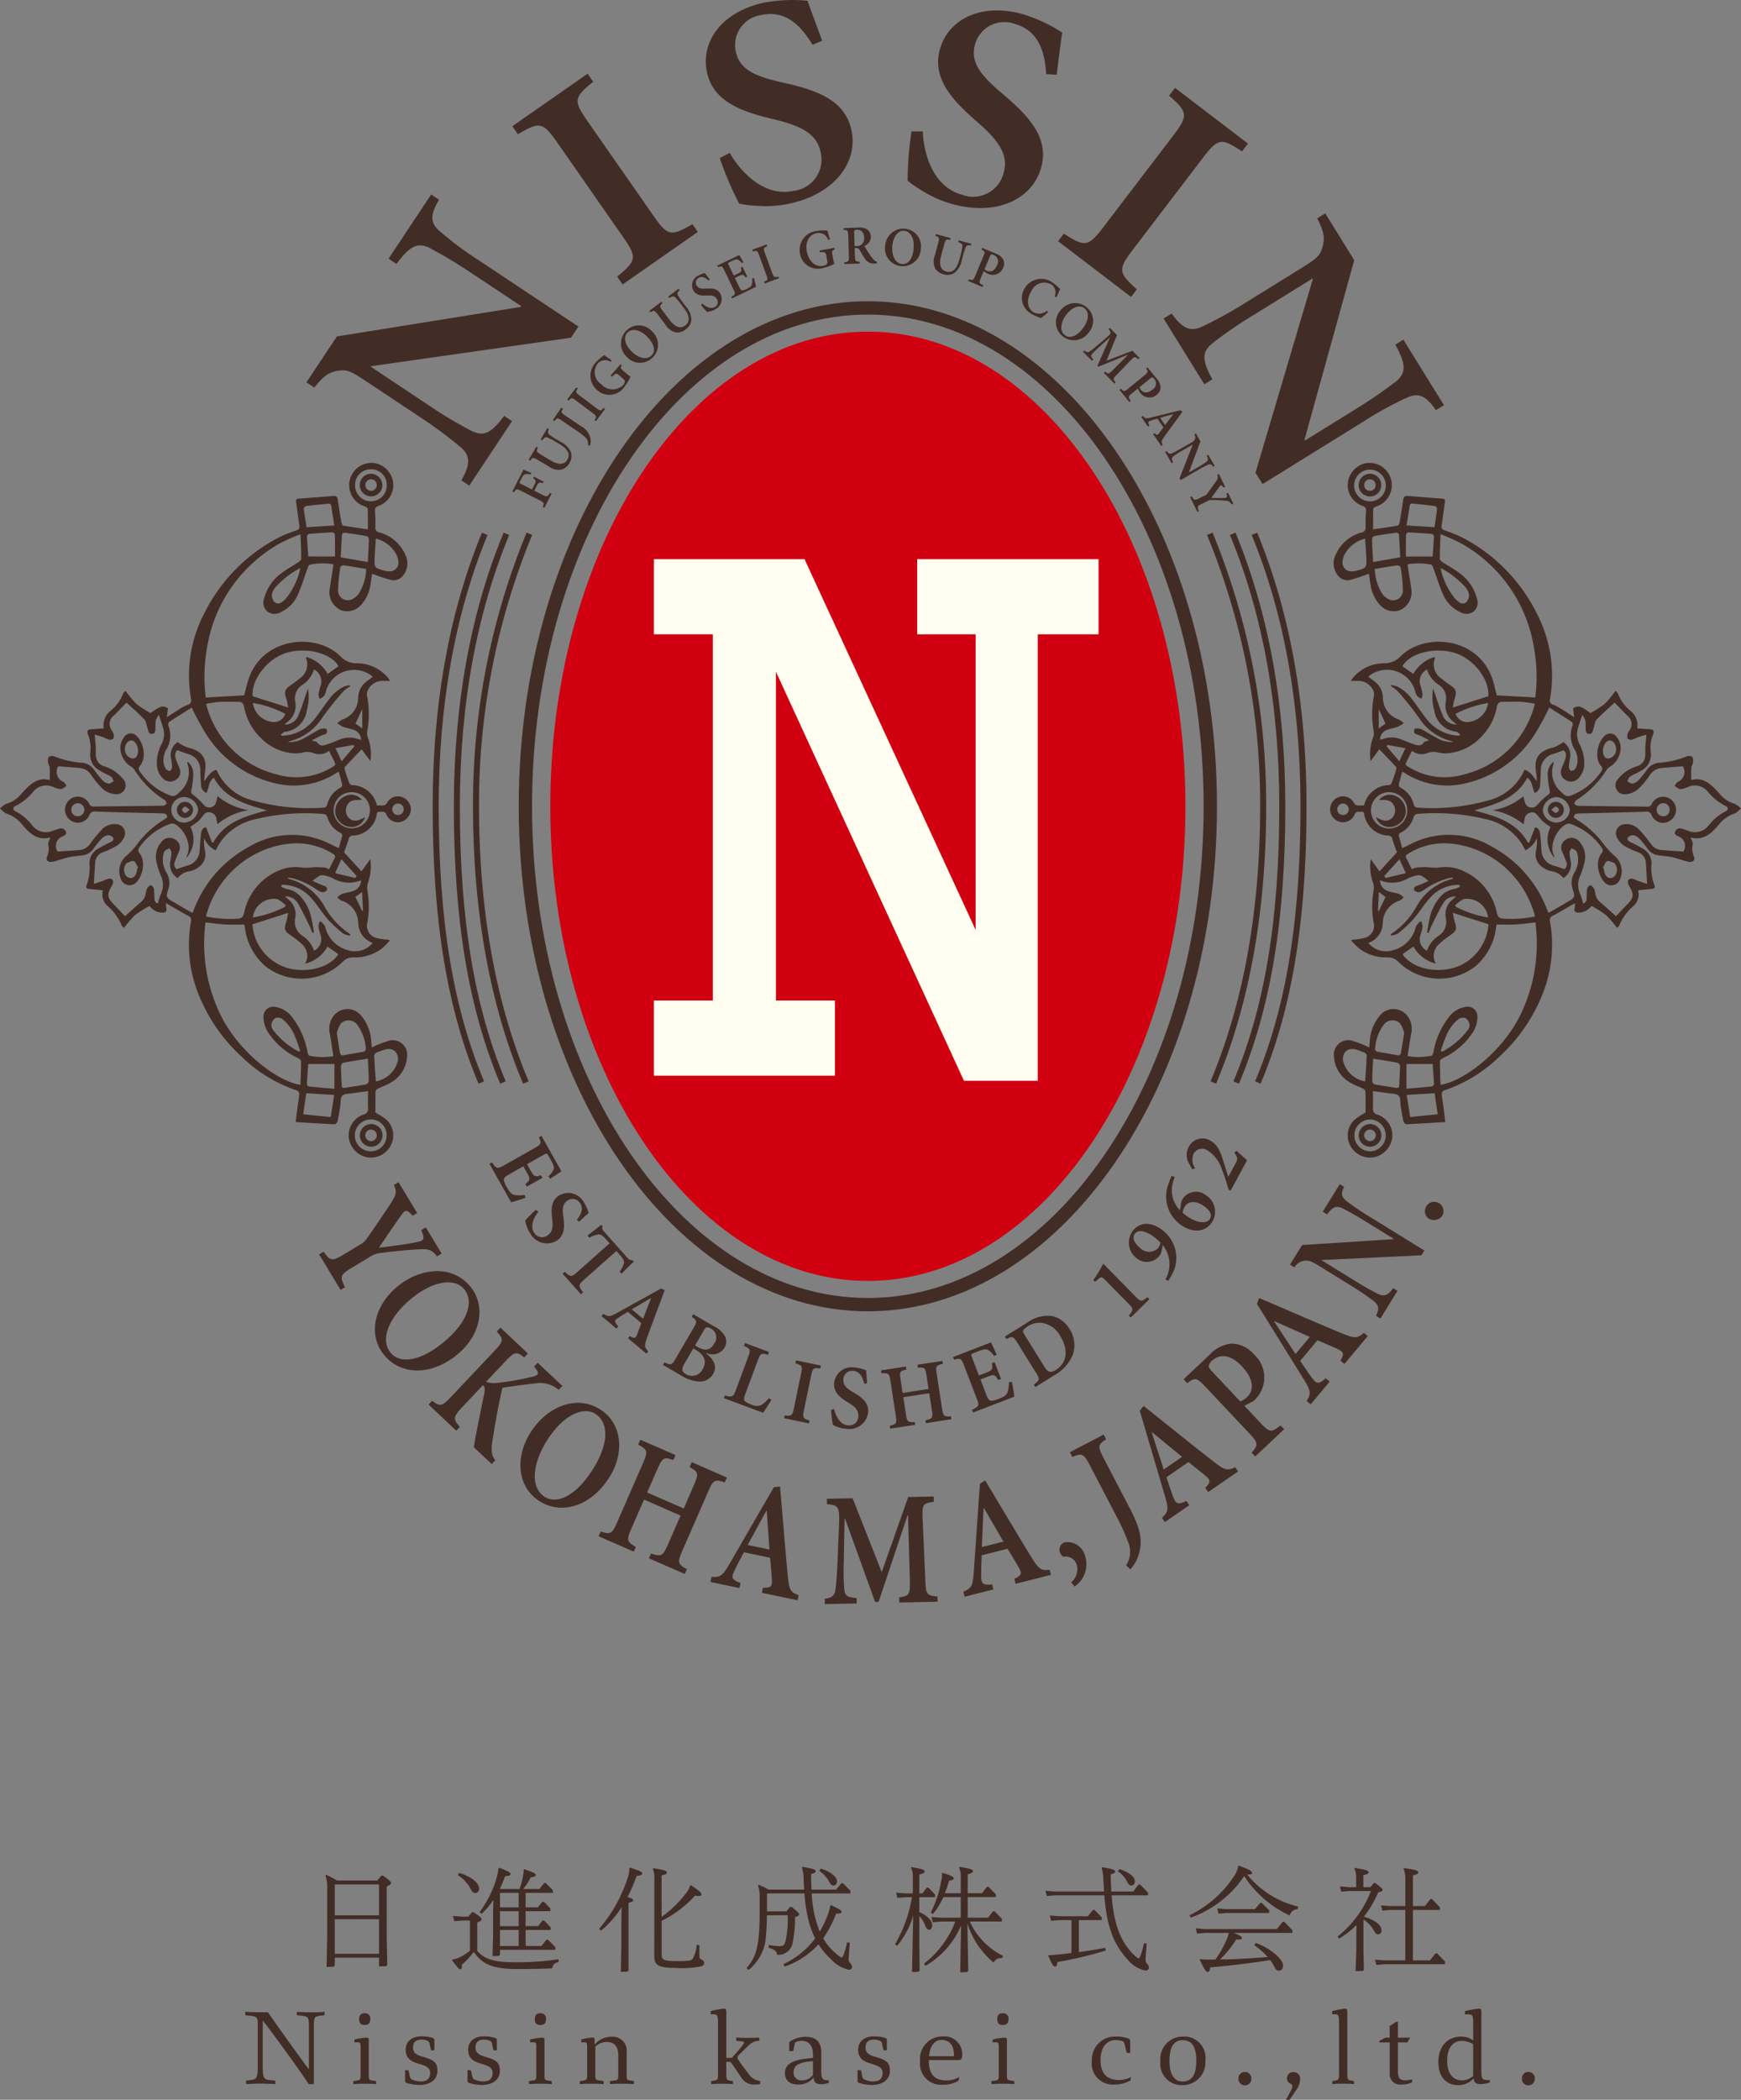
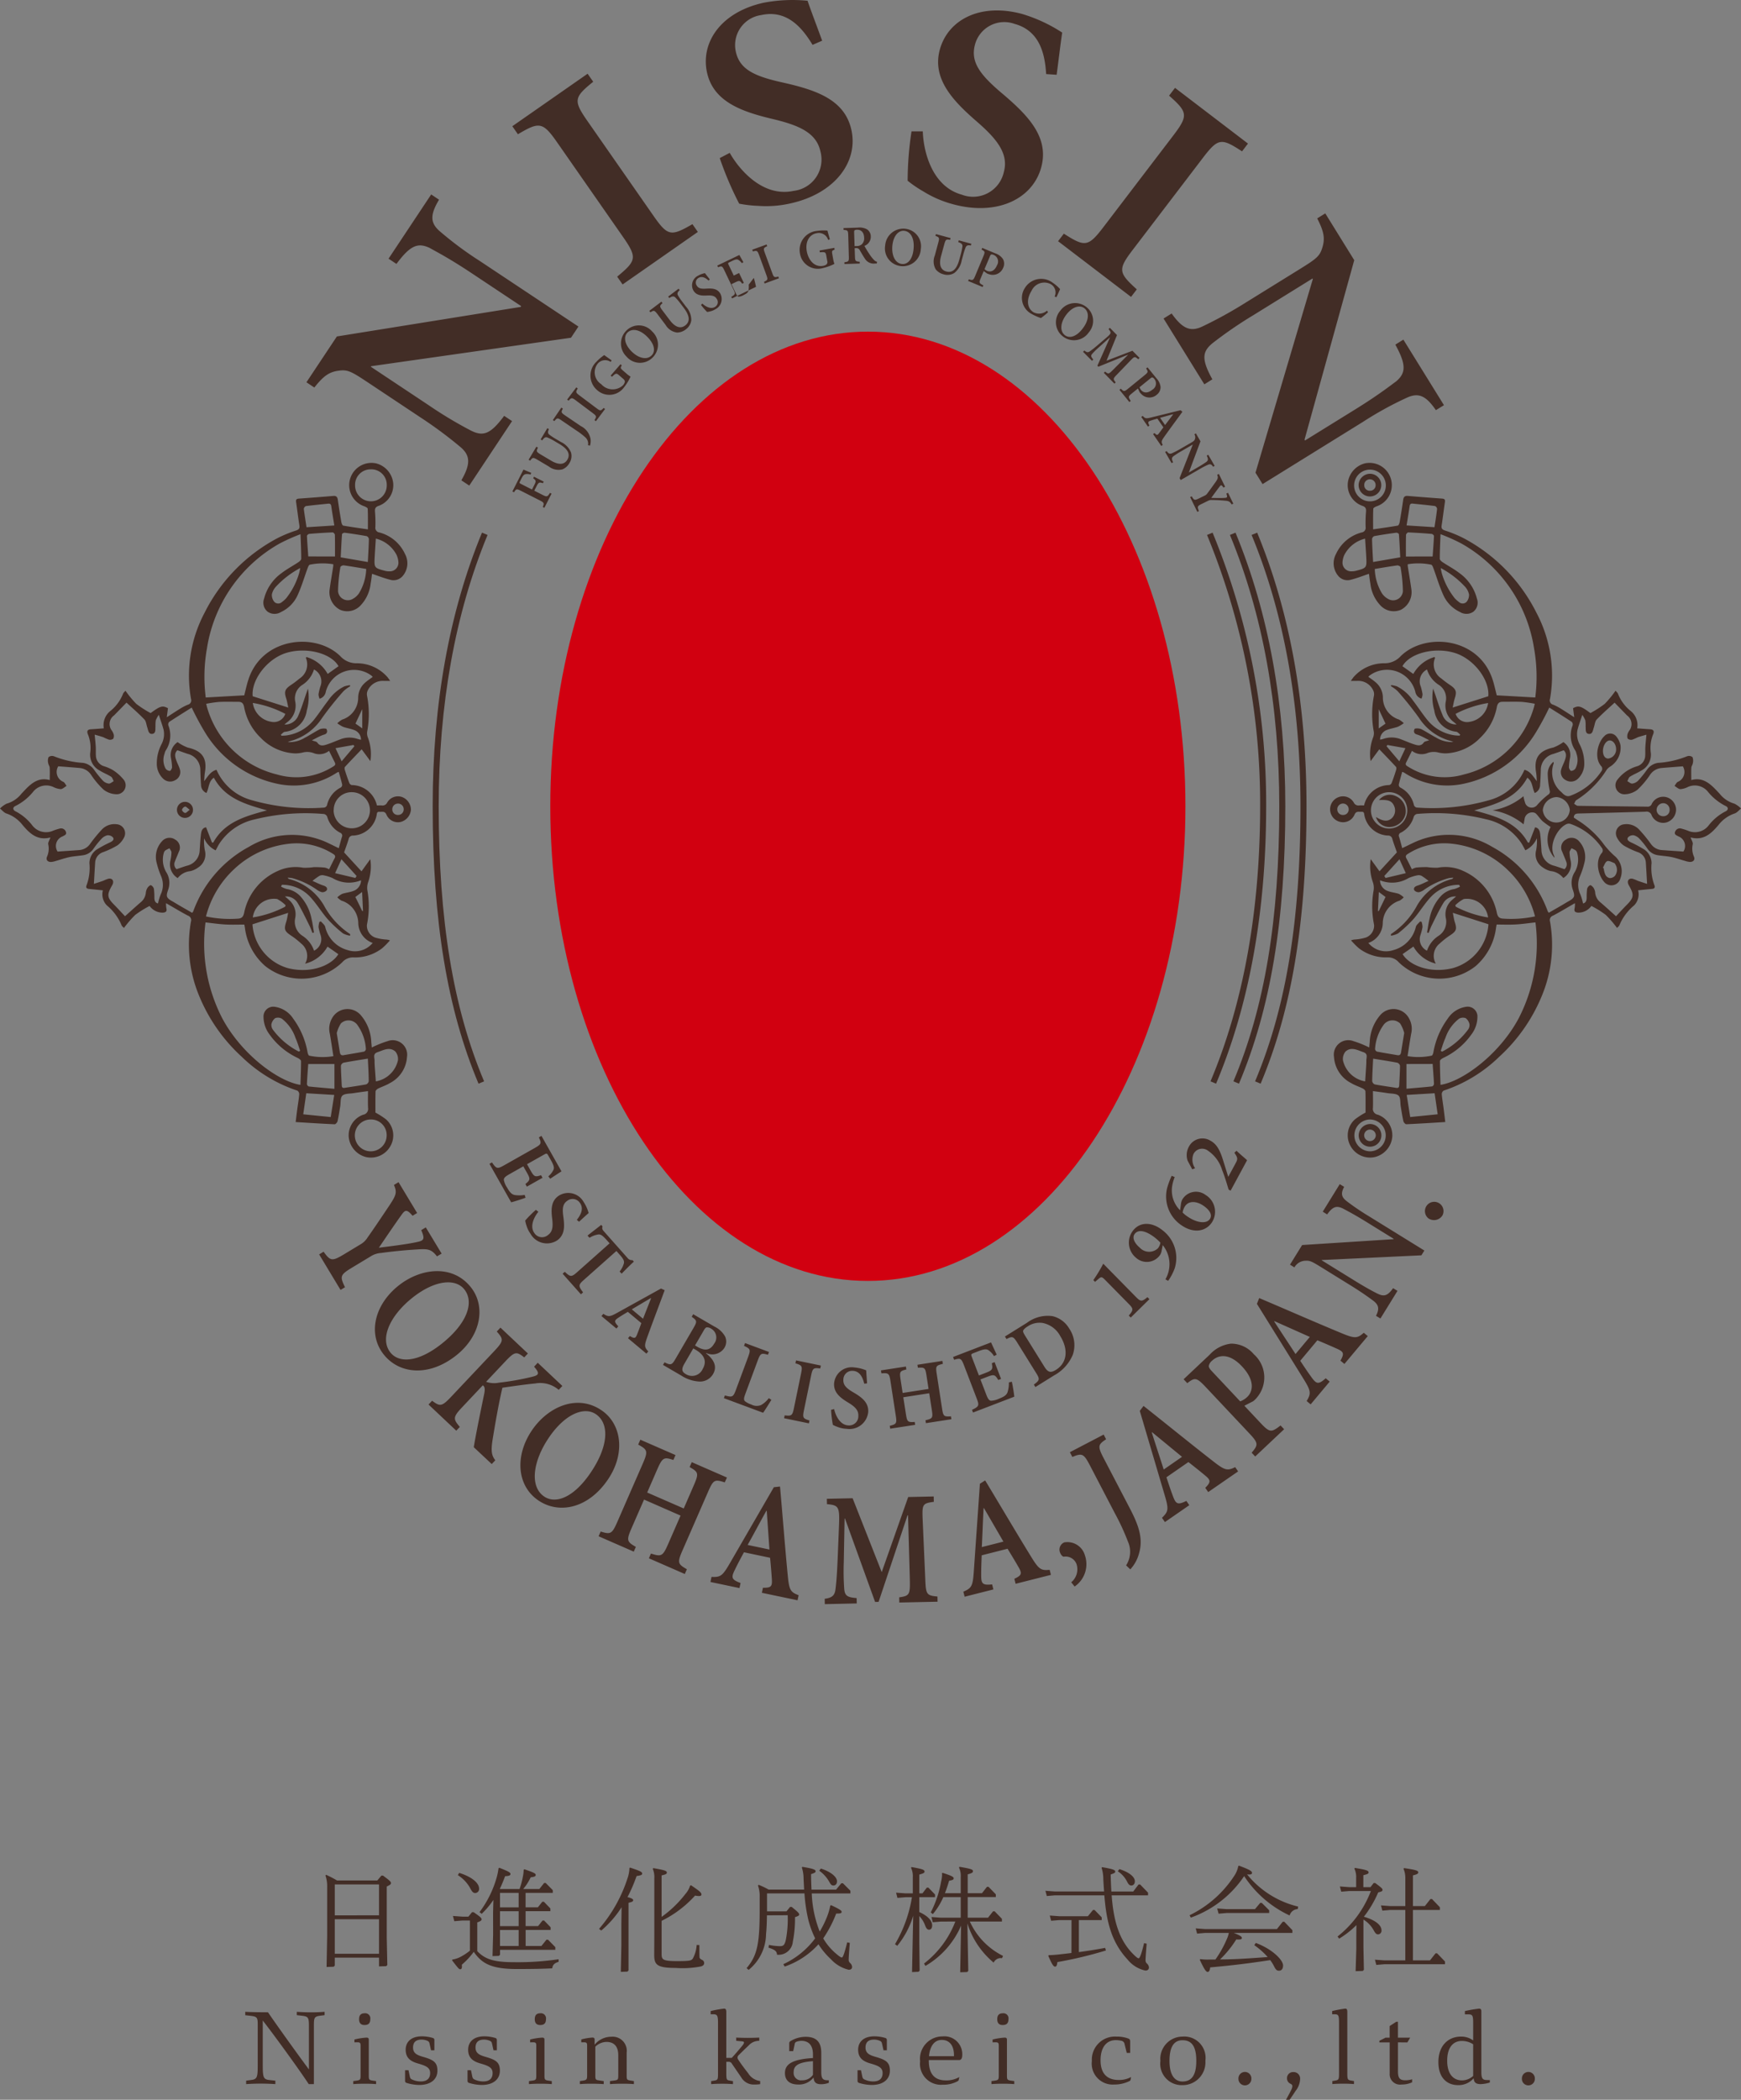
<svg xmlns="http://www.w3.org/2000/svg" width="195.275" height="235.4">
  <rect width="100%" height="100%" fill="#808080" stroke="none" />
  <path d="M42.512 219.464h-4.963v.893l-.127.127-.791.027.064-3.484v-5.421a3.757 3.757 0 00-.191-1.352l.076-.076a12.524 12.524 0 011.225.637h4.515l.459-.548h.18c.764.561.893.689.893.841 0 .128-.09.2-.473.383v5.715l.064 3.087-.129.128-.8.025zm0-4.745v-3.465h-4.963v3.47zm0 4.311v-3.876h-4.963v3.878zm11.021-.293c.867.906 1.861 1.238 4.133 1.238a31.082 31.082 0 004.988-.332v.293c-.486.14-.664.357-.715.727-.931.051-2.156.077-3.992.077-2.871 0-3.916-.638-4.81-1.927a8.256 8.256 0 01-1.338 1.442 1.48 1.48 0 01.012.217c0 .2-.065.294-.2.294-.115 0-.191-.065-.906-1l.037-.089a2.836 2.836 0 00.946-.319 6.119 6.119 0 001.019-.676v-3.38h-.853l-.9.076-.152-.586 1.047.076h.687l.408-.5h.18c.752.523.893.651.893.8 0 .128-.116.216-.485.344zm-2.029-8.776c1.353.421 2.232 1.1 2.232 1.772a.449.449 0 01-.42.486c-.23 0-.345-.09-.625-.625a4.021 4.021 0 00-1.339-1.378zm3.8 4.465l.037-1.429a9.779 9.779 0 01-1.313 1.556l-.244-.192a11.743 11.743 0 001.94-3.941 7.048 7.048 0 00.191-.97l.09-.063c1.058.421 1.25.536 1.25.7s-.18.23-.6.243c-.191.51-.383.981-.6 1.441h2.218a8.675 8.675 0 00.383-1.441 3.589 3.589 0 00.078-.7l.076-.076c1.071.37 1.276.471 1.276.637 0 .141-.1.217-.563.268a5.9 5.9 0 01-.841 1.314h1.812l.535-.676h.18l.791.8v.307h-3.049v1.62h1.377l.5-.625h.178l.726.752v.307h-2.779v1.671h1.4l.5-.625h.178l.727.753v.3h-2.8v1.797h1.772l.562-.7h.178l.816.83v.306h-6.2v.549l-.127.127-.715.026.065-2.4zm2.869-2.22h-2.092v1.62h2.092zm-2.092 3.725h2.092v-1.671h-2.092zm2.092.433h-2.092v1.79h2.092zm12.516-6.99c1.071.357 1.338.472 1.338.663 0 .153-.113.2-.625.281a18.065 18.065 0 01-1.019 2.36c.459.115.638.229.638.344s-.089.2-.523.293v7.59l-.129.128-.738.026.062-2.921v-2.437l.026-1.888a11.528 11.528 0 01-2.283 2.616l-.243-.192a16.313 16.313 0 003.19-5.664 3.818 3.818 0 00.217-1.161zm3.52 5.523a12.706 12.706 0 002.691-2.6 2.448 2.448 0 00.5-.9l.1-.051c.982.663 1.174.829 1.174 1.033 0 .114-.063.178-.28.178a2.065 2.065 0 01-.433-.051 12.4 12.4 0 01-3.752 2.832v3.674c0 .663.064.842 1.773.842 1.481 0 1.557-.077 1.723-.281a3.639 3.639 0 00.434-1.531l.306.013c0 .677 0 .931.012 1.314 0 .166.076.242.307.358a.37.37 0 01.216.331c0 .166-.064.306-.369.395a10.846 10.846 0 01-2.832.166c-2.131 0-2.4-.383-2.4-1.479l.012-2.3v-6.264a2.349 2.349 0 00-.178-1.071l.064-.077c1.276.217 1.518.319 1.518.485s-.09.217-.588.331zm11.812-.178c-.011.7-.025 1.4-.1 2.1a5.243 5.243 0 01-1.951 4.019l-.231-.2c1.264-1.454 1.467-2.959 1.467-6.608v-1.34a3.537 3.537 0 00-.191-1.313l.076-.077a8.961 8.961 0 011.123.536h3.98l-.064-1.225a4.033 4.033 0 00-.192-1.25l.051-.077c1.149.192 1.494.294 1.494.5 0 .115-.089.179-.511.319 0 .586.025 1.173.05 1.735h2.756l.588-.714h.178l.842.842v.3h-4.338a12.868 12.868 0 00.894 4.274 11.062 11.062 0 00.8-1.608 6.876 6.876 0 00.383-1.3l.09-.051c.969.459 1.185.6 1.185.752s-.14.191-.611.191a13.289 13.289 0 01-1.455 2.782 6.574 6.574 0 001.391 1.67c.357.307.574.472.7.472s.306-.522.6-1.7l.293.063c-.088 1.033-.127 1.7-.127 1.889a.457.457 0 00.166.369.644.644 0 01.217.435c0 .152-.076.318-.383.318a3.954 3.954 0 01-2-1.186 8.348 8.348 0 01-1.39-1.671 9.047 9.047 0 01-3.789 2.5l-.153-.268a9.238 9.238 0 003.571-2.895 10.537 10.537 0 01-.764-2.067 18.046 18.046 0 01-.436-2.973h-4.2v2.016h2.182l.408-.5h.178c.715.573.841.714.841.855 0 .114-.115.178-.472.292a12.906 12.906 0 01-.242 2.756 1.6 1.6 0 01-1.774 1.454c-.025-.395-.217-.548-.955-.791l.051-.306a7.015 7.015 0 001.2.14c.408 0 .547-.1.688-.675a12.244 12.244 0 00.216-2.794zm6.047-5.243c1.16.37 1.811.957 1.811 1.428 0 .307-.178.473-.4.473s-.318-.141-.472-.421a3.81 3.81 0 00-1.121-1.237zm10.229 11.608l.129-6.315a9.732 9.732 0 01-1.787 3.369l-.254-.179a15.093 15.093 0 001.9-5.269h-.726l-.9.078-.152-.587 1.047.076h.828v-1.8a2.184 2.184 0 00-.2-1.071l.062-.077c1.2.217 1.455.293 1.455.51 0 .141-.115.2-.588.332v2.103h.358l.484-.638h.18l.74.766v.3h-1.762v1.671c1.047.473 1.442 1.021 1.442 1.493 0 .319-.139.485-.344.485-.152 0-.293-.076-.434-.446a3.031 3.031 0 00-.664-1.084v2.984l.039 3.139-.127.127zm3.228-5.663l-.906.076-.141-.587 1.047.076h2.233v-2.308h-1.953a7.719 7.719 0 01-1.172 1.9l-.242-.178a11.994 11.994 0 001.16-3.431 3.939 3.939 0 00.115-.791c0-.064-.014-.116-.014-.179l.09-.038c1.008.331 1.225.446 1.225.612 0 .141-.1.2-.51.268-.154.51-.307.982-.473 1.4h1.774v-1.811a2.161 2.161 0 00-.2-1.072l.064-.077c1.264.218 1.506.294 1.506.485 0 .166-.115.23-.588.358v2.117h1.6l.56-.714h.178l.817.842v.306h-3.156v2.308h2.283l.563-.714h.178l.816.842v.307h-3.6a7.988 7.988 0 003.725 3.851l-.113.256c-.053 0-.09-.012-.141-.012a.885.885 0 00-.8.509 9.325 9.325 0 01-2.945-4.4l.1 5.332-.127.127-.78.025.1-5.229a9.617 9.617 0 01-4 4.515l-.154-.267a10.838 10.838 0 003.507-4.707zm23.243-3.24v.3h-4.082c.2 2.654.751 4.911 2.384 6.557.332.332.524.5.651.5s.343-.612.6-1.7l.293.064c-.088 1.033-.127 1.671-.127 1.862a.463.463 0 00.166.371.639.639 0 01.217.433c0 .153-.09.345-.4.345a3.5 3.5 0 01-1.989-1.225c-1.888-2.028-2.386-4.4-2.615-7.208h-5.562l-.893.077-.154-.587 1.047.077h5.535a42.468 42.468 0 01-.09-1.4 4.1 4.1 0 00-.192-1.25l.051-.076c1.123.192 1.481.293 1.481.5 0 .115-.09.179-.512.32.014.65.039 1.3.078 1.913h2.449l.6-.791h.178zm-8.586 3.074h-1.391l-.893.076-.152-.587 1.045.077h3.228l.573-.7h.179l.8.829v.307h-2.562v3.584c.982-.127 2-.293 2.945-.472l.09.293a45.629 45.629 0 01-5.447 1.3c-.038.383-.116.51-.254.51-.166 0-.321-.179-.766-1.212l.063-.076c.345 0 .753-.039 1.136-.077.434-.051.905-.1 1.4-.166zm5.371-5.715c1.16.37 1.734.893 1.734 1.364 0 .307-.178.473-.394.473s-.321-.141-.473-.421a2.94 2.94 0 00-1.047-1.174zm13.418-.386c1.148.434 1.455.6 1.455.8 0 .114-.051.191-.307.191a1.92 1.92 0 01-.242-.012 10.513 10.513 0 005.728 3.609l-.05.281a.977.977 0 00-.907.714 12.322 12.322 0 01-5.1-4.413 12.077 12.077 0 01-5.983 4.655l-.14-.267a12.49 12.49 0 005.027-4.44 2.867 2.867 0 00.434-1.071zm5.984 7.539h-6.57c.726.28.906.434.906.562s-.1.177-.371.177a1.989 1.989 0 01-.254-.012 11.532 11.532 0 01-1.824 2.245c1.785 0 3.572-.14 5.344-.268a8.127 8.127 0 00-1.5-1.326l.166-.256c1.861.69 3.06 1.914 3.06 2.527 0 .382-.178.587-.459.587-.23 0-.357-.1-.56-.511a4.306 4.306 0 00-.422-.676c-2.449.37-4.069.574-6.735.816-.027.319-.129.51-.281.51-.191 0-.4-.331-.881-1.351l.051-.09a5.714 5.714 0 00.982.051h.715a12.2 12.2 0 001.289-2.309 3 3 0 00.217-.676h-2.666l-.894.076-.153-.587 1.047.078h8.061l.65-.817h.18l.906.944zm-2.6-2.232h-4.784l-.892.076-.155-.587 1.047.077h3.19l.586-.7h.179l.829.829zm10.571 3.855l.051 2.513-.127.128-.8.025.078-2.539v-1.489l.012-1.136a10.258 10.258 0 01-1.94 1.519l-.177-.242a11.851 11.851 0 003.738-5.1h-2.424l-.9.076-.152-.587 1.047.078h.777v-1.008a2.174 2.174 0 00-.2-1.072l.063-.077c1.289.217 1.531.293 1.531.511 0 .127-.115.191-.586.306v1.34h.8l.357-.46h.178c.74.548.816.637.816.765s-.076.192-.484.281a12.314 12.314 0 01-1.607 2.73c1.289.383 1.978.931 1.978 1.543a.411.411 0 01-.371.435c-.2 0-.318-.1-.523-.486a3.226 3.226 0 00-1.135-1.174zm2.334 1.454h2.361v-5.651h-1.682l-.893.077-.152-.587 1.045.076h1.685v-3.15a2.518 2.518 0 00-.205-1.033l.064-.077c1.327.2 1.594.281 1.594.485 0 .127-.115.217-.6.331v3.444h1.339l.625-.791h.178l.881.919v.306h-3.023v5.651h1.914l.625-.791h.177l.881.918v.307h-6.812l-.893.076-.152-.586z" fill="#422d26" />
  <path d="M132.961 90.39c0 29.387-15.947 53.211-35.617 53.211S61.722 119.777 61.722 90.39s15.95-53.213 35.622-53.213S132.961 61 132.961 90.39z" fill="#d10010" />
-   <path d="M102.876 62.687v8.426h6.552v33.133L90.239 62.687h-16.9v8.426h6.618v41.053h-6.618v8.425h20.31v-8.425h-6.62V75.303l20.91 45.465.181.394h8.278V71.113h6.819v-8.426z" fill="#fffef0" />
-   <path d="M97.339 147.007c-21.592 0-39.158-25.4-39.158-56.617s17.566-56.618 39.158-56.618 39.158 25.4 39.158 56.618-17.558 56.617-39.158 56.617zm0-111.741c-20.768 0-37.664 24.728-37.664 55.124s16.9 55.122 37.664 55.122 37.663-24.727 37.663-55.122-16.891-55.124-37.663-55.124zm-41.236 86.222c-3.545-8.415-5.2-18.3-5.2-31.1 0-11.4 1.879-21.72 5.584-30.675l.625.258c-3.672 8.873-5.533 19.107-5.533 30.417 0 12.708 1.634 22.507 5.142 30.837z" fill="#422d26" />
-   <path d="M58.673 121.488c-3.729-8.853-5.62-19.316-5.62-31.1a79.791 79.791 0 016.008-30.675l.625.258a79.1 79.1 0 00-5.957 30.417c0 11.692 1.873 22.067 5.566 30.837z" fill="#422d26" />
  <path d="M53.673 121.488c-3.508-8.33-5.143-18.212-5.143-31.1 0-11.484 1.862-21.8 5.531-30.675l.625.258c-3.636 8.788-5.48 19.022-5.48 30.417 0 12.794 1.617 22.593 5.09 30.837zm85.293 0l-.623-.262c3.51-8.333 5.145-18.132 5.145-30.837 0-11.312-1.862-21.545-5.535-30.417l.625-.258c3.706 8.953 5.586 19.274 5.586 30.675 0 12.798-1.652 22.68-5.198 31.099z" fill="#422d26" />
  <path d="M136.397 121.488l-.623-.262c3.693-8.769 5.566-19.144 5.566-30.837a79.088 79.088 0 00-5.957-30.417l.624-.259a79.749 79.749 0 016.009 30.676c0 11.784-1.89 22.247-5.619 31.099z" fill="#422d26" />
-   <path d="M141.395 121.488l-.622-.262c3.473-8.248 5.091-18.046 5.091-30.837 0-11.4-1.844-21.63-5.482-30.417l.625-.258c3.671 8.868 5.533 19.189 5.533 30.675-.001 12.884-1.635 22.765-5.145 31.099zM59.517 53.197a1.363 1.363 0 00-.56-.044c-.185.034-.291.147-.465.487l-.158.314c-.089.175-.089.2.088.292l1.249.634.243-.478c.241-.474.212-.541-.109-.784l.089-.175 1.09.552-.091.175c-.4-.132-.484-.113-.724.361l-.243.478.922.469c.5.255.562.224.838-.224l.177.09-.805 1.584-.177-.09c.167-.424.158-.488-.345-.744l-2.1-1.066c-.491-.249-.549-.218-.781.158l-.183-.093 1.244-2.45c.135.062.547.237.865.365zm2.055-5.088c-.159.3-.135.48.052.627a6.931 6.931 0 00.763.5l.528.312a2.249 2.249 0 011.134 1.187 1.465 1.465 0 01-.173 1.165 1.6 1.6 0 01-.788.717 1.766 1.766 0 01-1.518-.311l-1.285-.763c-.5-.294-.551-.264-.82.1l-.175-.1.871-1.465.176.105c-.2.4-.192.468.3.762l1.179.7c.821.488 1.47.477 1.818-.106.389-.656 0-1.231-.888-1.761l-.506-.3a6.664 6.664 0 00-.823-.426c-.21-.083-.367-.024-.6.317l-.177-.105.75-1.26zm1.56-2.293c-.21.376-.205.445.231.743l1.771 1.2a2.037 2.037 0 011.1 1.44 1.728 1.728 0 01-.06.76l-.221-.05a.954.954 0 00-.325-.9 7.721 7.721 0 00-.954-.729l-1.7-1.157c-.436-.3-.5-.277-.794.086l-.169-.115.953-1.4zm3.707 1.403l-.16-.119c.243-.393.245-.459-.177-.776l-1.932-1.449c-.423-.317-.489-.3-.795.044l-.165-.122 1.029-1.368.164.123c-.246.39-.24.454.182.77l1.932 1.45c.417.313.479.3.791-.04l.158.12zm2.9-6.259c-.164.276-.164.324.132.579l.384.333a2.826 2.826 0 00.47.349 5.6 5.6 0 01-.713 1.174 2.036 2.036 0 01-3.029.345 2.137 2.137 0 01-.1-3.171 5.19 5.19 0 01.888-.761c.176.128.444.32.828.589l-.1.178a1.087 1.087 0 00-1.493.237 1.572 1.572 0 00.433 2.259 1.7 1.7 0 002.438.121.89.89 0 00.2-.364c.016-.113-.016-.218-.175-.356l-.433-.373c-.328-.285-.385-.286-.824.138l-.151-.13 1.105-1.276zm3.413-3.795a2.016 2.016 0 010 2.962 1.984 1.984 0 01-2.879-.15 2.039 2.039 0 01.029-2.961 1.974 1.974 0 012.85.149zm-2.385 2.158c.756.8 1.729 1.089 2.3.542.438-.414.409-1.181-.389-2.024-.866-.913-1.761-1.067-2.288-.567-.446.427-.382 1.247.377 2.049zm5.472-6.795c-.259.22-.307.4-.188.6a6.889 6.889 0 00.517.752l.369.49a2.24 2.24 0 01.6 1.528 1.481 1.481 0 01-.6 1.016 1.619 1.619 0 01-1 .367 1.76 1.76 0 01-1.287-.862l-.9-1.192c-.348-.461-.41-.453-.8-.215l-.123-.163 1.36-1.029.122.164c-.333.3-.353.361-.006.822l.828 1.093c.576.763 1.181 1 1.723.588.608-.461.468-1.141-.157-1.967l-.355-.47a6.7 6.7 0 00-.6-.706c-.163-.156-.332-.161-.675.068l-.123-.164 1.169-.885zm3.235-1.074c-.3-.272-.709-.549-1.133-.292a.6.6 0 00-.191.857c.2.329.515.377 1.083.337.638-.039 1.212-.01 1.548.541a1.28 1.28 0 01-.565 1.782 1.835 1.835 0 01-.552.226 2.069 2.069 0 01-.357.065 8 8 0 01-.678-.781l.143-.159c.294.28.916.686 1.416.382a.622.622 0 00.192-.923c-.206-.339-.568-.388-1.077-.362-.6.031-1.189 0-1.518-.539a1.2 1.2 0 01.513-1.683 2.622 2.622 0 01.768-.285c.14.184.3.389.547.7zm5.075-.3c.075.239.216.812.248 1l-2.688 1.3-.086-.18c.45-.264.479-.326.254-.8l-1.038-2.178c-.235-.493-.295-.492-.7-.337l-.088-.185 2.478-1.188c.059.109.273.488.45.8l-.169.116a1.355 1.355 0 00-.43-.387c-.137-.065-.3-.034-.633.126l-.312.149c-.188.09-.2.109-.114.289l.581 1.215.414-.2c.462-.222.5-.28.385-.7l.183-.087.53 1.108-.183.088c-.263-.37-.326-.367-.789-.145l-.414.2.476 1c.129.268.216.384.348.4a1.316 1.316 0 00.535-.18c.328-.158.488-.282.541-.487a2.119 2.119 0 00.034-.677zm1.211.629l-.068-.186c.416-.2.455-.252.274-.746l-.829-2.265c-.182-.495-.247-.518-.691-.4l-.071-.192 1.608-.586.069.191c-.417.193-.448.25-.267.745l.83 2.264c.179.489.238.513.685.4l.068.186zm7.856-3.797c-.3.111-.33.148-.26.532l.091.5a2.873 2.873 0 00.143.566 5.7 5.7 0 01-1.291.468 2.033 2.033 0 01-2.574-1.632 2.14 2.14 0 011.911-2.534 5.172 5.172 0 011.17-.035c.057.21.144.528.274.978l-.193.072a1.089 1.089 0 00-1.312-.752c-.774.14-1.282.926-1.082 2.031.165.9.8 1.809 1.823 1.623a.89.89 0 00.383-.157.382.382 0 00.087-.388l-.1-.562c-.078-.427-.12-.464-.73-.41l-.035-.2 1.662-.3zm4.723 1.556h-.184a1.156 1.156 0 01-1.151-.553c-.183-.267-.378-.614-.562-.925a.413.413 0 00-.442-.246h-.139l.032.936c.015.508.071.562.532.59l.007.2-1.716.056-.007-.2c.457-.058.521-.11.5-.625l-.07-2.421c-.017-.509-.072-.557-.52-.579l-.006-.205 1.6-.052a1.731 1.731 0 011.031.191.954.954 0 01.426.811 1.088 1.088 0 01-.716 1.047c.1.189.341.6.529.87a4.238 4.238 0 00.492.649.811.811 0 00.4.266zm-2.288-1.955a.9.9 0 00.6-.187.923.923 0 00.273-.76c-.021-.663-.41-.9-.792-.886a.5.5 0 00-.283.07c-.04.039-.05.108-.045.25l.048 1.519zm7.228.334a2.013 2.013 0 01-2.264 1.906 1.983 1.983 0 01-1.732-2.3 2.036 2.036 0 012.286-1.878 1.97 1.97 0 011.71 2.272zm-3.182-.441c-.125 1.091.276 2.024 1.064 2.114.6.069 1.167-.446 1.3-1.6.145-1.25-.312-2.034-1.034-2.117-.614-.068-1.203.507-1.33 1.603zm8.8.042c-.334-.07-.5 0-.592.219a7.085 7.085 0 00-.279.869l-.162.592a2.254 2.254 0 01-.841 1.411 1.478 1.478 0 01-1.172.145 1.618 1.618 0 01-.9-.566 1.764 1.764 0 01-.1-1.546l.388-1.442c.152-.557.107-.6-.319-.762l.055-.2 1.645.448-.054.2c-.441-.081-.5-.059-.655.5l-.361 1.323c-.251.922-.068 1.544.588 1.722.737.2 1.188-.326 1.461-1.326l.155-.568a6.637 6.637 0 00.192-.907c.023-.224-.075-.36-.466-.492l.054-.2 1.415.385zm2.729.877a1.673 1.673 0 01.856.624 1.062 1.062 0 01.039.991 1.253 1.253 0 01-1.6.724 1.193 1.193 0 01-.233-.091l-.35-.26-.347.83c-.2.481-.165.536.3.775l-.075.183-1.629-.678.076-.184c.441.137.506.117.707-.362l.929-2.227c.207-.493.171-.548-.205-.744l.078-.189zm-1.2 1.777a1.066 1.066 0 00.312.2c.259.108.769.125 1.084-.63a.8.8 0 00-.377-1.171.444.444 0 00-.266-.044c-.053.019-.1.075-.142.19zm7.128 4.826a7.815 7.815 0 01-.8.653 5.478 5.478 0 01-1.026-.451 2.027 2.027 0 01-.78-2.911 2.145 2.145 0 013.135-.592 4.424 4.424 0 01.82.712c-.14.315-.254.573-.412.906l-.2-.074a1.079 1.079 0 00-.455-1.4 1.572 1.572 0 00-2.14.766c-.606.969-.5 1.943.22 2.392a1.336 1.336 0 001.517-.177zm4.56 2.271a2.013 2.013 0 01-2.931.416 1.986 1.986 0 01-.246-2.872 2.037 2.037 0 012.935-.381 1.969 1.969 0 01.242 2.837zm-2.462-2.061c-.686.858-.841 1.863-.221 2.357.47.376 1.227.24 1.95-.667.786-.984.815-1.889.248-2.344-.485-.386-1.29-.21-1.977.654zm4.157 6.583l.142-.139c.361.3.409.282.836-.14l1.723-1.725-.016-.017-3.3 1.338-.108-.11 1.407-3.156-.012-.013-1.247 1.121a7.772 7.772 0 00-.723.706c-.191.213-.139.337.116.647l-.147.143-1-1.009.145-.143c.262.219.412.23.6.1a11.582 11.582 0 00.914-.726l.951-.812c.567-.484.581-.557.248-.965l.146-.144.8.814-1.173 2.873 2.906-1.117.8.806-.146.144c-.383-.317-.427-.316-.82.088l-1.587 1.649c-.421.431-.435.479-.126.861l-.142.14zm5.902.618a1.693 1.693 0 01.458.957 1.064 1.064 0 01-.434.893 1.255 1.255 0 01-1.754-.12 1.238 1.238 0 01-.162-.191l-.185-.4-.7.568c-.406.33-.4.395-.107.825l-.154.125-1.113-1.37.154-.125c.323.328.391.343.795.014l1.872-1.525c.414-.337.41-.4.17-.753l.16-.13zm-1.9 1a1.117 1.117 0 00.181.322c.178.217.618.474 1.254-.044a.8.8 0 00.222-1.211.441.441 0 00-.213-.164c-.056-.01-.12.019-.218.1zm1.522 5.249l.163-.114c.251.263.326.254.493.036.132-.17.314-.419.5-.677l-.675-.974c-.233.066-.473.131-.717.213-.334.108-.379.175-.177.565l-.163.113-.748-1.083.163-.114c.266.286.355.32.91.182l3.332-.82.211.174c-.672.927-1.377 1.871-2.035 2.8-.338.472-.35.575-.174.917l-.164.113zm2.253-2.21l-.01-.015c-.491.13-.98.273-1.459.4l.564.813zm4.481 5.876c-.177-.27-.318-.339-.574-.225a8 8 0 00-.921.476l-2.14 1.238-.126-.217 1.472-3.744-.007-.01-1.26.729a9.6 9.6 0 00-.86.545c-.236.172-.265.319-.072.7l-.171.1-.724-1.25.173-.1c.188.277.34.354.6.241a10.219 10.219 0 00.919-.477l1.144-.661c.364-.211.437-.26.5-.43a.615.615 0 00-.057-.558l.17-.1.514.889-1.293 3.469.007.016 1.074-.621c.484-.279.721-.451.87-.551.213-.164.236-.323.043-.706l.171-.1.72 1.244zm2.079 4.219c-.211-.335-.34-.385-.77-.42-.461-.04-.806-.065-1.444-.073a.753.753 0 00-.421.085l-.731.357c-.49.239-.5.3-.307.8l-.178.087-.806-1.654.179-.087c.257.444.319.473.81.234l.664-.324a.658.658 0 00.276-.24c.24-.314.511-.692.927-1.272.272-.391.291-.492.182-.817l.184-.089.7 1.435-.185.089c-.225-.334-.289-.3-.437-.1-.308.4-.626.841-.932 1.262.419.009 1.085.029 1.49 0 .295-.019.357-.062.205-.485l.185-.089.595 1.221zm-88.902-34.16c-.989 1.668-1.039 2.583.11 3.561a39.062 39.062 0 004.467 3.314l11.057 7.347-.834 1.254-22.413 3.191-.04.06 6.512 4.328a46.715 46.715 0 004.683 2.811c1.4.716 2.221.443 3.762-1.634l.887.589-4.8 7.229-.887-.589c1-1.746 1.062-2.74-.086-3.718a47.594 47.594 0 00-4.467-3.314l-5.9-3.923c-1.884-1.251-2.292-1.479-3.306-1.336-1.089.138-1.728.618-2.732 1.888l-.887-.589 3.415-5.137 20.613-3.311.059-.089-5.542-3.684c-2.492-1.657-3.894-2.373-4.737-2.847-1.311-.613-2.171-.28-3.711 1.8l-.886-.589 4.783-7.2zm20.59 9.503l-.609-.874c2.133-1.77 2.284-2.118.667-4.438l-7.4-10.616c-1.617-2.319-2.015-2.326-4.4-.911l-.628-.9 8.445-5.886.628.9c-2.152 1.742-2.255 2.1-.637 4.417l7.4 10.616c1.6 2.293 1.968 2.32 4.366.932l.608.872zM91.139 5.03c-1.148-1.894-2.85-3.974-5.758-3.341a3.4 3.4 0 00-2.851 4.1c.44 2.015 2.11 2.775 5.386 3.489 3.67.834 6.843 1.912 7.58 5.293.787 3.607-1.891 7.153-6.866 8.239a12.213 12.213 0 01-3.575.269 13.525 13.525 0 01-2.147-.247 37.617 37.617 0 01-2.18-5.108l1.121-.586c1.077 1.911 3.736 5.008 7.169 4.259a3.528 3.528 0 003-4.433c-.453-2.08-2.4-2.916-5.3-3.61-3.444-.815-6.693-1.91-7.417-5.225-.738-3.38 1.568-6.778 6.368-7.825a17.181 17.181 0 014.909-.219c.4 1.172.911 2.491 1.637 4.477zm26.2 3.273c-.139-2.211-.683-4.844-3.554-5.629a3.4 3.4 0 00-4.424 2.309c-.544 1.99.585 3.437 3.156 5.589 2.867 2.439 5.177 4.865 4.266 8.2-.973 3.562-4.989 5.465-9.9 4.122a12.2 12.2 0 01-3.292-1.418 13.523 13.523 0 01-1.788-1.213 37.528 37.528 0 01.435-5.537h1.264c.071 2.193.991 6.169 4.381 7.1a3.529 3.529 0 004.71-2.541c.561-2.053-.775-3.7-3.027-5.655-2.676-2.319-5.048-4.795-4.154-8.069.913-3.338 4.529-5.281 9.269-3.985a17.248 17.248 0 014.458 2.078c-.186 1.226-.346 2.63-.622 4.728zm1.337 18.738l.647-.846c2.337 1.49 2.713 1.527 4.429-.721l7.85-10.288c1.715-2.248 1.6-2.628-.474-4.463l.665-.872 8.184 6.245-.667.872c-2.316-1.516-2.685-1.505-4.4.743l-7.85 10.287c-1.7 2.222-1.608 2.582.447 4.441l-.646.846zm42.377 18.94c-1.1-1.593-1.917-2.019-3.284-1.383a38.823 38.823 0 00-4.873 2.682l-11.283 6.991-.794-1.28 6.432-21.708-.037-.061-6.645 4.117a46.809 46.809 0 00-4.507 3.087c-1.234.977-1.328 1.836-.081 4.1l-.9.56-4.572-7.378.905-.562c1.171 1.638 2.048 2.107 3.415 1.471a47.463 47.463 0 004.874-2.682l6.024-3.731c1.923-1.193 2.3-1.469 2.591-2.451.329-1.048.16-1.828-.577-3.271l.905-.56 3.249 5.244-5.576 20.123.056.091 5.656-3.5c2.546-1.577 3.78-2.553 4.562-3.122 1.1-.937 1.158-1.858-.088-4.123l.9-.561 4.553 7.349zM58.95 134.272c-.384.148-1.3.441-1.616.514l-2.434-4.312.282-.161c.487.715.592.759 1.338.338l3.448-1.947c.781-.441.774-.539.471-1.2l.292-.165 2.246 3.977c-.173.108-.769.5-1.264.827l-.21-.268a2.2 2.2 0 00.583-.75c.089-.232.019-.5-.281-1.036l-.283-.5c-.171-.3-.2-.318-.488-.158l-1.922 1.085.374.665c.419.743.521.8 1.2.565l.165.293-1.756.99-.164-.292c.574-.472.562-.579.142-1.321l-.375-.663-1.578.89c-.426.241-.605.4-.611.618a2.279 2.279 0 00.361.866c.3.526.519.776.862.842a3.425 3.425 0 001.115-.012zm5.751 2.482c.412-.531.817-1.228.345-1.9a.986.986 0 00-1.431-.229c-.517.362-.558.887-.424 1.821.141 1.05.163 2-.7 2.612a2.118 2.118 0 01-2.995-.754 3.087 3.087 0 01-.439-.89 3.479 3.479 0 01-.149-.584 12.567 12.567 0 011.2-1.2l.277.217c-.423.514-1.015 1.584-.457 2.377a1.026 1.026 0 001.539.226c.534-.375.568-.98.467-1.816-.124-.989-.149-1.964.7-2.56a1.977 1.977 0 012.829.676 4.341 4.341 0 01.56 1.24c-.286.248-.6.542-1.08.976zm4.795 5.793a2.479 2.479 0 00.489-.951c.034-.268-.065-.472-.493-.953l-.355-.4-3.648 3.241c-.632.561-.633.681-.088 1.4l-.243.218-2.053-2.31.244-.216c.619.589.746.608 1.377.048l3.648-3.239-.295-.331c-.541-.607-.735-.687-.97-.662a2.577 2.577 0 00-.989.374l-.223-.25c.543-.432 1.124-.867 1.533-1.2l.151.17c-.076.268-.007.377.178.584l2.631 2.962a.605.605 0 00.553.237l.151.171c-.328.29-.927.889-1.366 1.346zm.943 7.479l.209-.249c.514.311.632.263.8-.155.132-.327.309-.8.486-1.292l-1.512-1.264c-.34.207-.7.414-1.047.65-.481.314-.522.44-.026.974l-.209.249-1.679-1.4.208-.25c.553.343.711.356 1.531-.1l4.939-2.735.412.186c-.649 1.765-1.346 3.572-1.975 5.328-.324.9-.3 1.065.136 1.535l-.209.249zm2.588-4.484l-.024-.019c-.724.417-1.438.854-2.14 1.261l1.261 1.056zm6.158 6.172c.871.672 1.293 1.461.8 2.316a1.694 1.694 0 01-1.573.85 4.147 4.147 0 01-1.978-.657l-2.07-1.207.169-.29c.715.346.82.323 1.249-.416l2-3.432c.429-.738.406-.834-.2-1.256l.169-.291 2.388 1.391a2.712 2.712 0 011.189 1.106 1.355 1.355 0 01-.082 1.284 1.607 1.607 0 01-2.038.568zm-2.411 1.153c-.374.642-.31.926.182 1.2a1.307 1.307 0 001.862-.6c.491-.846.194-1.574-.8-2.152l-.257-.15zm1.457-1.873c.864.5 1.445.37 1.87-.36a1.132 1.132 0 00-.356-1.693.821.821 0 00-.48-.137c-.1.012-.2.12-.325.34l-.983 1.69zm8.289 5.938c-.213.345-.746 1.211-.928 1.448l-4.4-1.637.114-.306c.814.227.931.2 1.233-.616l1.378-3.714c.3-.811.237-.9-.465-1.227l.117-.315 2.683 1-.117.314c-.736-.208-.841-.182-1.142.631l-1.391 3.75c-.174.468-.2.664-.05.82a2.232 2.232 0 00.726.378 1.255 1.255 0 001.1.05 2.869 2.869 0 00.855-.768zm1.425 2.059l.066-.319c.762.086.862.044 1.037-.805l.8-3.879c.176-.848.1-.935-.632-1.15l.069-.329 2.785.577-.069.329c-.76-.1-.852-.041-1.028.807l-.8 3.879c-.173.837-.11.923.622 1.147l-.067.32zm8.994-3.866c-.163-.65-.46-1.4-1.28-1.445a.988.988 0 00-1.065.983c-.035.63.353.988 1.169 1.459.913.54 1.675 1.112 1.618 2.169a2.114 2.114 0 01-2.443 1.886 3.026 3.026 0 01-.97-.2 3.494 3.494 0 01-.552-.243 12.517 12.517 0 01-.2-1.684l.342-.083c.142.65.615 1.776 1.584 1.829a1.029 1.029 0 001.131-1.071c.035-.65-.42-1.052-1.14-1.488-.854-.515-1.636-1.1-1.579-2.136a1.975 1.975 0 012.279-1.8 4.373 4.373 0 011.321.325c.019.379.055.809.1 1.455zm8.814-2.228c-.762.189-.822.251-.69 1.106l.606 3.934c.131.845.218.893.993.845l.05.323-2.859.442-.049-.324c.782-.192.851-.263.72-1.109l-.3-1.922-2.908.45.3 1.921c.13.846.218.894.982.847l.05.323-2.8.432-.05-.321c.733-.186.812-.261.681-1.105l-.606-3.933c-.132-.857-.23-.9-1.012-.844l-.051-.332 2.8-.432.05.332c-.715.171-.784.245-.652 1.1l.235 1.53 2.908-.45-.236-1.53c-.132-.854-.208-.894-.962-.848l-.052-.334 2.8-.432zm7.742 2.006c.09.4.245 1.358.271 1.675l-4.627 1.776-.117-.3c.779-.375.836-.474.53-1.272l-1.419-3.7c-.321-.837-.419-.843-1.115-.641l-.121-.314 4.262-1.637c.082.187.384.835.633 1.373l-.3.168a2.149 2.149 0 00-.656-.686c-.217-.124-.493-.1-1.066.125l-.536.206c-.324.125-.344.154-.228.458l.792 2.063.712-.273c.8-.306.866-.4.735-1.1l.313-.121.722 1.883-.313.12c-.384-.638-.49-.641-1.286-.335l-.711.273.649 1.693c.175.456.3.657.521.694a2.224 2.224 0 00.909-.23c.564-.215.843-.4.961-.729a3.4 3.4 0 00.149-1.1zm1.692-6.609a3.888 3.888 0 012.859-.746 2.955 2.955 0 011.881 1.393 3.286 3.286 0 01.392 2.957 4.712 4.712 0 01-2.086 2.291l-2.1 1.308-.171-.277c.652-.489.7-.588.238-1.322l-2.09-3.364c-.463-.743-.571-.747-1.216-.417l-.178-.286zm1.957 4.931c.392.631.7.714 1.29.348 1.287-.8 1.407-2.312.488-3.79a2.874 2.874 0 00-1.974-1.47 2.358 2.358 0 00-1.684.388c-.329.2-.475.38-.505.482s.031.256.208.541zm9.686-5.518l-.222-.225c.551-.627.515-.777.007-1.292l-2.649-2.692c-.371-.378-.449-.387-.767-.116l-.375.325-.192-.2a16.312 16.312 0 001.111-1.837l3.67 3.731c.5.507.65.561 1.286.02l.222.224zm3.578-9.773a3.888 3.888 0 011.357 4.231 5.869 5.869 0 01-.744 1.426l-.306-.172a3.382 3.382 0 00-.3-3.831l-.121.616a1.175 1.175 0 01-.23.555 1.806 1.806 0 01-2.653.239 2.2 2.2 0 01-.309-3.068c.861-1.059 2.237-.871 3.306.004zm-2.574 1.929a1.43 1.43 0 002.04.079 1.343 1.343 0 00.278-.631 4.888 4.888 0 00-.529-.495c-.75-.612-1.806-1.155-2.332-.51-.395.483.048 1.148.543 1.557zm4.614-4.799a1.518 1.518 0 01.167-.6 1.786 1.786 0 012.608-.5 2.195 2.195 0 01.707 3.073c-.675 1.015-2.008 1.257-3.34.372a3.889 3.889 0 01-1.673-4.251 9.545 9.545 0 01.5-1.344l.344.145a4.568 4.568 0 00-.3 1.088 3.14 3.14 0 00.9 2.634zm.2.874a3.7 3.7 0 00.606.485c1.095.727 2.1.764 2.448.236.367-.553-.2-1.146-.764-1.519-.764-.506-1.611-.536-2.023.083a1.657 1.657 0 00-.265.715zm6.044-6.93c.4.388.853.755 1.186 1.059l-1.848 3.415-.224-.121c-.22-.727-.448-1.5-.736-2.211a4.011 4.011 0 00-1.58-2.149 1.082 1.082 0 00-1.616.354 1.683 1.683 0 00.17 1.611l-.32.122-.518-.968a1.94 1.94 0 01.137-1.559 1.709 1.709 0 012.4-.695c.726.392 1.092 1.041 1.485 2.346l.538 1.721.8-1.48c.273-.506.3-.616-.115-1.222zm-89.676 11.838c-.622-.785-.989-.863-2.209-.777a52.585 52.585 0 00-4.083.4 2.418 2.418 0 00-1.182.4l-2.038 1.229c-1.368.826-1.4.985-.808 2.211l-.5.3-2.4-3.983.5-.3c.762 1.053.942 1.1 2.31.278l1.85-1.117a2.21 2.21 0 00.762-.741c.654-.922 1.393-2.017 2.519-3.7.739-1.131.786-1.406.45-2.206l.514-.31 2.085 3.456-.513.309c-.661-.779-.84-.653-1.244-.093-.84 1.174-1.7 2.451-2.535 3.674 1.183-.15 3.064-.371 4.207-.621.832-.167 1-.306.544-1.348l.513-.309 1.775 2.939zm2.137 11.118c-3.064 2.417-6.381 2.081-8.125-.131-1.8-2.283-1.038-5.569 1.7-7.728 2.48-1.956 6.044-2.39 8.1.223 1.662 2.106 1.161 5.398-1.675 7.636zm-4.854-6.51c-2.522 1.99-3.754 4.592-2.514 6.165.942 1.194 3.059 1.153 5.724-.949 2.894-2.282 3.713-4.674 2.575-6.117-.97-1.23-3.245-1.099-5.785.901zm6.84 16.786c.247-1.49.719-3.791 1.172-5.984.12-.611.041-.811-.159-.951l-2.293 2.432c-1.071 1.136-1.049 1.332-.282 2.231l-.4.422-3.111-2.934.4-.423c.887.662 1.084.673 2.155-.464l4.8-5.086c1.095-1.163 1.071-1.335.3-2.21l.411-.436 3.079 2.9-.412.436c-.874-.675-1.06-.676-2.144.474l-2.13 2.26a2.657 2.657 0 001.434.1 29.272 29.272 0 003.722-.658c.7-.167.847-.349.407-.914l-.183-.223.411-.436 2.76 2.6-.41.436a3.173 3.173 0 00-2.638-.715c-1.156.108-2.434.3-3.677.476-.461 1.961-.855 4.31-1.125 5.978-.168 1.19-.069 1.633.327 2.157l-.4.422zm15.025 3.657c-2.2 3.221-5.471 3.888-7.795 2.3-2.4-1.642-2.651-5.005-.683-7.881 1.785-2.607 5.058-4.083 7.8-2.2 2.217 1.508 2.719 4.8.678 7.781zm-6.575-4.766c-1.815 2.651-2.214 5.5-.562 6.633 1.256.86 3.266.189 5.183-2.611 2.081-3.041 2.151-5.568.635-6.606-1.293-.885-3.431-.082-5.256 2.584zm19.704 5.054c-1.14-.36-1.275-.319-1.892 1.1l-2.841 6.506c-.611 1.4-.543 1.545.482 2.132l-.233.533-4.028-1.76.233-.532c1.167.371 1.321.32 1.932-1.078l1.388-3.178-4.095-1.794-1.389 3.177c-.61 1.4-.543 1.546.469 2.126l-.233.533-3.946-1.724.233-.532c1.1.342 1.267.3 1.878-1.1l2.841-6.5c.617-1.416.537-1.569-.509-2.145l.239-.549 3.945 1.723-.238.549c-1.066-.346-1.219-.3-1.838 1.12l-1.1 2.53 4.1 1.788 1.1-2.529c.617-1.414.559-1.539-.441-2.113l.24-.55 3.946 1.723zm4.163 12.379l.119-.569c.918.025 1.048-.152 1-.942a80.711 80.711 0 00-.2-2.416l-2.932-.617c-.33.617-.678 1.249-1 1.923-.452.908-.424 1.137.619 1.522l-.121.569-3.256-.683.12-.57c.991.042 1.216-.079 2.039-1.5l4.952-8.554.693-.078c.294 3.291.549 6.685.865 9.943.157 1.666.307 1.9 1.222 2.242l-.12.569zm.545-9.183l-.043-.01c-.716 1.278-1.4 2.582-2.1 3.828l2.446.513zm14.869 10.273l-.013-.581c1.172-.171 1.23-.3 1.192-2.059l-.2-7.133h-.059l-3.243 9.7-.393.008-3.377-9.351h-.045l-.091 4.9a27.475 27.475 0 00.048 2.96c.063.833.382.972 1.393 1.058l.013.6-3.583.079-.013-.6c.856-.11 1.136-.406 1.212-1.08.077-.6.164-1.492.243-3.4l.148-3.654c.09-2.181-.02-2.36-1.347-2.476l-.013-.6 2.89-.063 3.265 8.282 2.969-8.419 2.861-.062.013.6c-1.247.172-1.321.265-1.255 1.917l.294 6.7c.068 1.759.13 1.886 1.368 2l.013.581zm13.045-2.1l-.143-.562c.837-.38.875-.6.483-1.284-.307-.539-.765-1.3-1.244-2.082l-2.9.736c-.024.7-.06 1.419-.057 2.168-.006 1.012.119 1.206 1.226 1.093l.143.564-3.227.817-.143-.563c.91-.4 1.058-.6 1.171-2.245l.686-9.856.589-.374c1.711 2.826 3.434 5.762 5.151 8.548.873 1.426 1.113 1.572 2.084 1.476l.143.563zm-3.549-8.483l-.044.012c-.079 1.461-.126 2.933-.2 4.357l2.424-.614zm11.315 5.277a3.037 3.037 0 01-1.149 3.512l-.38-.476a1.888 1.888 0 00.592-2.045 1.306 1.306 0 00-1.438-.822c-.084-.006-.275-.126-.408-.463a.876.876 0 01.475-1.143 2.037 2.037 0 012.308 1.437zm2.382-12.994c-.91.6-.972.774-.259 2.143l2.9 5.557c1.016 1.948 1.551 3.431 1.043 5.129a4.267 4.267 0 01-.97 1.755l-.471-.45a2.793 2.793 0 00.205-2.668 26.1 26.1 0 00-1.472-3.184l-2.779-5.332c-.712-1.368-.893-1.418-1.983-.971l-.277-.531 3.791-1.978zm11.453 5.919l-.329-.477c.649-.649.61-.865 0-1.371-.477-.4-1.173-.955-1.891-1.518l-2.464 1.705c.221.664.441 1.351.706 2.051.347.952.532 1.088 1.529.6l.331.479-2.736 1.893-.331-.479c.712-.691.78-.936.312-2.511l-2.8-9.476.42-.556c2.59 2.049 5.23 4.2 7.812 6.209 1.318 1.031 1.592 1.084 2.468.655l.329.478zm-6.289-6.708l-.038.024c.436 1.4.908 2.794 1.337 4.154l2.055-1.422zm6.437-8.677a3.818 3.818 0 012.4-1.256 3.311 3.311 0 012.572 1.194 3.471 3.471 0 01.372 4.812 2.509 2.509 0 01-.447.447l-.99.509 1.8 1.917c1.046 1.11 1.219 1.1 2.261.292l.4.422-3.245 3.056-.4-.423c.758-.887.769-1.073-.277-2.184l-4.842-5.144c-1.07-1.137-1.243-1.124-2.1-.469l-.41-.437zm3.441 5.216a2.357 2.357 0 00.793-.5c.515-.486 1.032-1.7-.611-3.44-1.382-1.468-2.6-1.316-3.349-.613a1.013 1.013 0 00-.358.585c0 .152.1.328.352.592zm11.688-4.193l-.445-.373c.455-.8.358-.995-.36-1.323a93.462 93.462 0 00-2.227-.961l-1.923 2.3c.389.582.783 1.186 1.224 1.791.588.825.8.907 1.634.169l.445.373-2.135 2.552-.446-.373c.5-.855.5-1.11-.366-2.505l-5.215-8.39.257-.649c3.041 1.288 6.155 2.659 9.178 3.912 1.543.646 1.823.623 2.552-.022l.446.373zm-7.844-4.8l-.029.035c.792 1.232 1.616 2.453 2.39 3.65l1.605-1.917zm7.816-15.057c-.381.72-.34 1.135.315 1.629a27.7 27.7 0 002.517 1.7l6.162 3.809-.332.538-11.17.528-.017.027 3.63 2.243c1.374.85 2.1 1.229 2.589 1.476.764.384 1.162.293 1.794-.59l.494.3-1.915 3.1-.495-.3c.382-.755.34-1.206-.316-1.7-.485-.354-1.142-.847-2.515-1.7l-3.29-2.034c-1.05-.648-1.275-.769-1.78-.745a1.467 1.467 0 00-1.252.747l-.495-.305 1.362-2.2 10.247-.657.024-.039-3.089-1.909c-1.39-.859-2.156-1.244-2.62-1.495-.711-.334-1.125-.217-1.757.667l-.494-.306 1.908-3.087zm9.441 3.526a1.042 1.042 0 111.589-.334 1.114 1.114 0 01-1.589.334z" fill="#422d26" />
+   <path d="M141.395 121.488l-.622-.262c3.473-8.248 5.091-18.046 5.091-30.837 0-11.4-1.844-21.63-5.482-30.417l.625-.258c3.671 8.868 5.533 19.189 5.533 30.675-.001 12.884-1.635 22.765-5.145 31.099zM59.517 53.197a1.363 1.363 0 00-.56-.044c-.185.034-.291.147-.465.487l-.158.314c-.089.175-.089.2.088.292l1.249.634.243-.478c.241-.474.212-.541-.109-.784l.089-.175 1.09.552-.091.175c-.4-.132-.484-.113-.724.361l-.243.478.922.469c.5.255.562.224.838-.224l.177.09-.805 1.584-.177-.09c.167-.424.158-.488-.345-.744l-2.1-1.066c-.491-.249-.549-.218-.781.158l-.183-.093 1.244-2.45c.135.062.547.237.865.365zm2.055-5.088c-.159.3-.135.48.052.627a6.931 6.931 0 00.763.5l.528.312a2.249 2.249 0 011.134 1.187 1.465 1.465 0 01-.173 1.165 1.6 1.6 0 01-.788.717 1.766 1.766 0 01-1.518-.311l-1.285-.763c-.5-.294-.551-.264-.82.1l-.175-.1.871-1.465.176.105c-.2.4-.192.468.3.762l1.179.7c.821.488 1.47.477 1.818-.106.389-.656 0-1.231-.888-1.761l-.506-.3a6.664 6.664 0 00-.823-.426c-.21-.083-.367-.024-.6.317l-.177-.105.75-1.26zm1.56-2.293c-.21.376-.205.445.231.743l1.771 1.2a2.037 2.037 0 011.1 1.44 1.728 1.728 0 01-.06.76l-.221-.05a.954.954 0 00-.325-.9 7.721 7.721 0 00-.954-.729l-1.7-1.157c-.436-.3-.5-.277-.794.086l-.169-.115.953-1.4zm3.707 1.403l-.16-.119c.243-.393.245-.459-.177-.776l-1.932-1.449c-.423-.317-.489-.3-.795.044l-.165-.122 1.029-1.368.164.123c-.246.39-.24.454.182.77l1.932 1.45c.417.313.479.3.791-.04l.158.12zm2.9-6.259c-.164.276-.164.324.132.579l.384.333a2.826 2.826 0 00.47.349 5.6 5.6 0 01-.713 1.174 2.036 2.036 0 01-3.029.345 2.137 2.137 0 01-.1-3.171 5.19 5.19 0 01.888-.761c.176.128.444.32.828.589l-.1.178a1.087 1.087 0 00-1.493.237 1.572 1.572 0 00.433 2.259 1.7 1.7 0 002.438.121.89.89 0 00.2-.364c.016-.113-.016-.218-.175-.356l-.433-.373c-.328-.285-.385-.286-.824.138l-.151-.13 1.105-1.276zm3.413-3.795a2.016 2.016 0 010 2.962 1.984 1.984 0 01-2.879-.15 2.039 2.039 0 01.029-2.961 1.974 1.974 0 012.85.149zm-2.385 2.158c.756.8 1.729 1.089 2.3.542.438-.414.409-1.181-.389-2.024-.866-.913-1.761-1.067-2.288-.567-.446.427-.382 1.247.377 2.049zm5.472-6.795c-.259.22-.307.4-.188.6a6.889 6.889 0 00.517.752l.369.49a2.24 2.24 0 01.6 1.528 1.481 1.481 0 01-.6 1.016 1.619 1.619 0 01-1 .367 1.76 1.76 0 01-1.287-.862l-.9-1.192c-.348-.461-.41-.453-.8-.215l-.123-.163 1.36-1.029.122.164c-.333.3-.353.361-.006.822l.828 1.093c.576.763 1.181 1 1.723.588.608-.461.468-1.141-.157-1.967l-.355-.47a6.7 6.7 0 00-.6-.706c-.163-.156-.332-.161-.675.068l-.123-.164 1.169-.885zm3.235-1.074c-.3-.272-.709-.549-1.133-.292a.6.6 0 00-.191.857c.2.329.515.377 1.083.337.638-.039 1.212-.01 1.548.541a1.28 1.28 0 01-.565 1.782 1.835 1.835 0 01-.552.226 2.069 2.069 0 01-.357.065 8 8 0 01-.678-.781l.143-.159c.294.28.916.686 1.416.382a.622.622 0 00.192-.923c-.206-.339-.568-.388-1.077-.362-.6.031-1.189 0-1.518-.539a1.2 1.2 0 01.513-1.683 2.622 2.622 0 01.768-.285c.14.184.3.389.547.7zm5.075-.3c.075.239.216.812.248 1l-2.688 1.3-.086-.18c.45-.264.479-.326.254-.8l-1.038-2.178c-.235-.493-.295-.492-.7-.337l-.088-.185 2.478-1.188c.059.109.273.488.45.8l-.169.116a1.355 1.355 0 00-.43-.387c-.137-.065-.3-.034-.633.126l-.312.149c-.188.09-.2.109-.114.289l.581 1.215.414-.2l.183-.087.53 1.108-.183.088c-.263-.37-.326-.367-.789-.145l-.414.2.476 1c.129.268.216.384.348.4a1.316 1.316 0 00.535-.18c.328-.158.488-.282.541-.487a2.119 2.119 0 00.034-.677zm1.211.629l-.068-.186c.416-.2.455-.252.274-.746l-.829-2.265c-.182-.495-.247-.518-.691-.4l-.071-.192 1.608-.586.069.191c-.417.193-.448.25-.267.745l.83 2.264c.179.489.238.513.685.4l.068.186zm7.856-3.797c-.3.111-.33.148-.26.532l.091.5a2.873 2.873 0 00.143.566 5.7 5.7 0 01-1.291.468 2.033 2.033 0 01-2.574-1.632 2.14 2.14 0 011.911-2.534 5.172 5.172 0 011.17-.035c.057.21.144.528.274.978l-.193.072a1.089 1.089 0 00-1.312-.752c-.774.14-1.282.926-1.082 2.031.165.9.8 1.809 1.823 1.623a.89.89 0 00.383-.157.382.382 0 00.087-.388l-.1-.562c-.078-.427-.12-.464-.73-.41l-.035-.2 1.662-.3zm4.723 1.556h-.184a1.156 1.156 0 01-1.151-.553c-.183-.267-.378-.614-.562-.925a.413.413 0 00-.442-.246h-.139l.032.936c.015.508.071.562.532.59l.007.2-1.716.056-.007-.2c.457-.058.521-.11.5-.625l-.07-2.421c-.017-.509-.072-.557-.52-.579l-.006-.205 1.6-.052a1.731 1.731 0 011.031.191.954.954 0 01.426.811 1.088 1.088 0 01-.716 1.047c.1.189.341.6.529.87a4.238 4.238 0 00.492.649.811.811 0 00.4.266zm-2.288-1.955a.9.9 0 00.6-.187.923.923 0 00.273-.76c-.021-.663-.41-.9-.792-.886a.5.5 0 00-.283.07c-.04.039-.05.108-.045.25l.048 1.519zm7.228.334a2.013 2.013 0 01-2.264 1.906 1.983 1.983 0 01-1.732-2.3 2.036 2.036 0 012.286-1.878 1.97 1.97 0 011.71 2.272zm-3.182-.441c-.125 1.091.276 2.024 1.064 2.114.6.069 1.167-.446 1.3-1.6.145-1.25-.312-2.034-1.034-2.117-.614-.068-1.203.507-1.33 1.603zm8.8.042c-.334-.07-.5 0-.592.219a7.085 7.085 0 00-.279.869l-.162.592a2.254 2.254 0 01-.841 1.411 1.478 1.478 0 01-1.172.145 1.618 1.618 0 01-.9-.566 1.764 1.764 0 01-.1-1.546l.388-1.442c.152-.557.107-.6-.319-.762l.055-.2 1.645.448-.054.2c-.441-.081-.5-.059-.655.5l-.361 1.323c-.251.922-.068 1.544.588 1.722.737.2 1.188-.326 1.461-1.326l.155-.568a6.637 6.637 0 00.192-.907c.023-.224-.075-.36-.466-.492l.054-.2 1.415.385zm2.729.877a1.673 1.673 0 01.856.624 1.062 1.062 0 01.039.991 1.253 1.253 0 01-1.6.724 1.193 1.193 0 01-.233-.091l-.35-.26-.347.83c-.2.481-.165.536.3.775l-.075.183-1.629-.678.076-.184c.441.137.506.117.707-.362l.929-2.227c.207-.493.171-.548-.205-.744l.078-.189zm-1.2 1.777a1.066 1.066 0 00.312.2c.259.108.769.125 1.084-.63a.8.8 0 00-.377-1.171.444.444 0 00-.266-.044c-.053.019-.1.075-.142.19zm7.128 4.826a7.815 7.815 0 01-.8.653 5.478 5.478 0 01-1.026-.451 2.027 2.027 0 01-.78-2.911 2.145 2.145 0 013.135-.592 4.424 4.424 0 01.82.712c-.14.315-.254.573-.412.906l-.2-.074a1.079 1.079 0 00-.455-1.4 1.572 1.572 0 00-2.14.766c-.606.969-.5 1.943.22 2.392a1.336 1.336 0 001.517-.177zm4.56 2.271a2.013 2.013 0 01-2.931.416 1.986 1.986 0 01-.246-2.872 2.037 2.037 0 012.935-.381 1.969 1.969 0 01.242 2.837zm-2.462-2.061c-.686.858-.841 1.863-.221 2.357.47.376 1.227.24 1.95-.667.786-.984.815-1.889.248-2.344-.485-.386-1.29-.21-1.977.654zm4.157 6.583l.142-.139c.361.3.409.282.836-.14l1.723-1.725-.016-.017-3.3 1.338-.108-.11 1.407-3.156-.012-.013-1.247 1.121a7.772 7.772 0 00-.723.706c-.191.213-.139.337.116.647l-.147.143-1-1.009.145-.143c.262.219.412.23.6.1a11.582 11.582 0 00.914-.726l.951-.812c.567-.484.581-.557.248-.965l.146-.144.8.814-1.173 2.873 2.906-1.117.8.806-.146.144c-.383-.317-.427-.316-.82.088l-1.587 1.649c-.421.431-.435.479-.126.861l-.142.14zm5.902.618a1.693 1.693 0 01.458.957 1.064 1.064 0 01-.434.893 1.255 1.255 0 01-1.754-.12 1.238 1.238 0 01-.162-.191l-.185-.4-.7.568c-.406.33-.4.395-.107.825l-.154.125-1.113-1.37.154-.125c.323.328.391.343.795.014l1.872-1.525c.414-.337.41-.4.17-.753l.16-.13zm-1.9 1a1.117 1.117 0 00.181.322c.178.217.618.474 1.254-.044a.8.8 0 00.222-1.211.441.441 0 00-.213-.164c-.056-.01-.12.019-.218.1zm1.522 5.249l.163-.114c.251.263.326.254.493.036.132-.17.314-.419.5-.677l-.675-.974c-.233.066-.473.131-.717.213-.334.108-.379.175-.177.565l-.163.113-.748-1.083.163-.114c.266.286.355.32.91.182l3.332-.82.211.174c-.672.927-1.377 1.871-2.035 2.8-.338.472-.35.575-.174.917l-.164.113zm2.253-2.21l-.01-.015c-.491.13-.98.273-1.459.4l.564.813zm4.481 5.876c-.177-.27-.318-.339-.574-.225a8 8 0 00-.921.476l-2.14 1.238-.126-.217 1.472-3.744-.007-.01-1.26.729a9.6 9.6 0 00-.86.545c-.236.172-.265.319-.072.7l-.171.1-.724-1.25.173-.1c.188.277.34.354.6.241a10.219 10.219 0 00.919-.477l1.144-.661c.364-.211.437-.26.5-.43a.615.615 0 00-.057-.558l.17-.1.514.889-1.293 3.469.007.016 1.074-.621c.484-.279.721-.451.87-.551.213-.164.236-.323.043-.706l.171-.1.72 1.244zm2.079 4.219c-.211-.335-.34-.385-.77-.42-.461-.04-.806-.065-1.444-.073a.753.753 0 00-.421.085l-.731.357c-.49.239-.5.3-.307.8l-.178.087-.806-1.654.179-.087c.257.444.319.473.81.234l.664-.324a.658.658 0 00.276-.24c.24-.314.511-.692.927-1.272.272-.391.291-.492.182-.817l.184-.089.7 1.435-.185.089c-.225-.334-.289-.3-.437-.1-.308.4-.626.841-.932 1.262.419.009 1.085.029 1.49 0 .295-.019.357-.062.205-.485l.185-.089.595 1.221zm-88.902-34.16c-.989 1.668-1.039 2.583.11 3.561a39.062 39.062 0 004.467 3.314l11.057 7.347-.834 1.254-22.413 3.191-.04.06 6.512 4.328a46.715 46.715 0 004.683 2.811c1.4.716 2.221.443 3.762-1.634l.887.589-4.8 7.229-.887-.589c1-1.746 1.062-2.74-.086-3.718a47.594 47.594 0 00-4.467-3.314l-5.9-3.923c-1.884-1.251-2.292-1.479-3.306-1.336-1.089.138-1.728.618-2.732 1.888l-.887-.589 3.415-5.137 20.613-3.311.059-.089-5.542-3.684c-2.492-1.657-3.894-2.373-4.737-2.847-1.311-.613-2.171-.28-3.711 1.8l-.886-.589 4.783-7.2zm20.59 9.503l-.609-.874c2.133-1.77 2.284-2.118.667-4.438l-7.4-10.616c-1.617-2.319-2.015-2.326-4.4-.911l-.628-.9 8.445-5.886.628.9c-2.152 1.742-2.255 2.1-.637 4.417l7.4 10.616c1.6 2.293 1.968 2.32 4.366.932l.608.872zM91.139 5.03c-1.148-1.894-2.85-3.974-5.758-3.341a3.4 3.4 0 00-2.851 4.1c.44 2.015 2.11 2.775 5.386 3.489 3.67.834 6.843 1.912 7.58 5.293.787 3.607-1.891 7.153-6.866 8.239a12.213 12.213 0 01-3.575.269 13.525 13.525 0 01-2.147-.247 37.617 37.617 0 01-2.18-5.108l1.121-.586c1.077 1.911 3.736 5.008 7.169 4.259a3.528 3.528 0 003-4.433c-.453-2.08-2.4-2.916-5.3-3.61-3.444-.815-6.693-1.91-7.417-5.225-.738-3.38 1.568-6.778 6.368-7.825a17.181 17.181 0 014.909-.219c.4 1.172.911 2.491 1.637 4.477zm26.2 3.273c-.139-2.211-.683-4.844-3.554-5.629a3.4 3.4 0 00-4.424 2.309c-.544 1.99.585 3.437 3.156 5.589 2.867 2.439 5.177 4.865 4.266 8.2-.973 3.562-4.989 5.465-9.9 4.122a12.2 12.2 0 01-3.292-1.418 13.523 13.523 0 01-1.788-1.213 37.528 37.528 0 01.435-5.537h1.264c.071 2.193.991 6.169 4.381 7.1a3.529 3.529 0 004.71-2.541c.561-2.053-.775-3.7-3.027-5.655-2.676-2.319-5.048-4.795-4.154-8.069.913-3.338 4.529-5.281 9.269-3.985a17.248 17.248 0 014.458 2.078c-.186 1.226-.346 2.63-.622 4.728zm1.337 18.738l.647-.846c2.337 1.49 2.713 1.527 4.429-.721l7.85-10.288c1.715-2.248 1.6-2.628-.474-4.463l.665-.872 8.184 6.245-.667.872c-2.316-1.516-2.685-1.505-4.4.743l-7.85 10.287c-1.7 2.222-1.608 2.582.447 4.441l-.646.846zm42.377 18.94c-1.1-1.593-1.917-2.019-3.284-1.383a38.823 38.823 0 00-4.873 2.682l-11.283 6.991-.794-1.28 6.432-21.708-.037-.061-6.645 4.117a46.809 46.809 0 00-4.507 3.087c-1.234.977-1.328 1.836-.081 4.1l-.9.56-4.572-7.378.905-.562c1.171 1.638 2.048 2.107 3.415 1.471a47.463 47.463 0 004.874-2.682l6.024-3.731c1.923-1.193 2.3-1.469 2.591-2.451.329-1.048.16-1.828-.577-3.271l.905-.56 3.249 5.244-5.576 20.123.056.091 5.656-3.5c2.546-1.577 3.78-2.553 4.562-3.122 1.1-.937 1.158-1.858-.088-4.123l.9-.561 4.553 7.349zM58.95 134.272c-.384.148-1.3.441-1.616.514l-2.434-4.312.282-.161c.487.715.592.759 1.338.338l3.448-1.947c.781-.441.774-.539.471-1.2l.292-.165 2.246 3.977c-.173.108-.769.5-1.264.827l-.21-.268a2.2 2.2 0 00.583-.75c.089-.232.019-.5-.281-1.036l-.283-.5c-.171-.3-.2-.318-.488-.158l-1.922 1.085.374.665c.419.743.521.8 1.2.565l.165.293-1.756.99-.164-.292c.574-.472.562-.579.142-1.321l-.375-.663-1.578.89c-.426.241-.605.4-.611.618a2.279 2.279 0 00.361.866c.3.526.519.776.862.842a3.425 3.425 0 001.115-.012zm5.751 2.482c.412-.531.817-1.228.345-1.9a.986.986 0 00-1.431-.229c-.517.362-.558.887-.424 1.821.141 1.05.163 2-.7 2.612a2.118 2.118 0 01-2.995-.754 3.087 3.087 0 01-.439-.89 3.479 3.479 0 01-.149-.584 12.567 12.567 0 011.2-1.2l.277.217c-.423.514-1.015 1.584-.457 2.377a1.026 1.026 0 001.539.226c.534-.375.568-.98.467-1.816-.124-.989-.149-1.964.7-2.56a1.977 1.977 0 012.829.676 4.341 4.341 0 01.56 1.24c-.286.248-.6.542-1.08.976zm4.795 5.793a2.479 2.479 0 00.489-.951c.034-.268-.065-.472-.493-.953l-.355-.4-3.648 3.241c-.632.561-.633.681-.088 1.4l-.243.218-2.053-2.31.244-.216c.619.589.746.608 1.377.048l3.648-3.239-.295-.331c-.541-.607-.735-.687-.97-.662a2.577 2.577 0 00-.989.374l-.223-.25c.543-.432 1.124-.867 1.533-1.2l.151.17c-.076.268-.007.377.178.584l2.631 2.962a.605.605 0 00.553.237l.151.171c-.328.29-.927.889-1.366 1.346zm.943 7.479l.209-.249c.514.311.632.263.8-.155.132-.327.309-.8.486-1.292l-1.512-1.264c-.34.207-.7.414-1.047.65-.481.314-.522.44-.026.974l-.209.249-1.679-1.4.208-.25c.553.343.711.356 1.531-.1l4.939-2.735.412.186c-.649 1.765-1.346 3.572-1.975 5.328-.324.9-.3 1.065.136 1.535l-.209.249zm2.588-4.484l-.024-.019c-.724.417-1.438.854-2.14 1.261l1.261 1.056zm6.158 6.172c.871.672 1.293 1.461.8 2.316a1.694 1.694 0 01-1.573.85 4.147 4.147 0 01-1.978-.657l-2.07-1.207.169-.29c.715.346.82.323 1.249-.416l2-3.432c.429-.738.406-.834-.2-1.256l.169-.291 2.388 1.391a2.712 2.712 0 011.189 1.106 1.355 1.355 0 01-.082 1.284 1.607 1.607 0 01-2.038.568zm-2.411 1.153c-.374.642-.31.926.182 1.2a1.307 1.307 0 001.862-.6c.491-.846.194-1.574-.8-2.152l-.257-.15zm1.457-1.873c.864.5 1.445.37 1.87-.36a1.132 1.132 0 00-.356-1.693.821.821 0 00-.48-.137c-.1.012-.2.12-.325.34l-.983 1.69zm8.289 5.938c-.213.345-.746 1.211-.928 1.448l-4.4-1.637.114-.306c.814.227.931.2 1.233-.616l1.378-3.714c.3-.811.237-.9-.465-1.227l.117-.315 2.683 1-.117.314c-.736-.208-.841-.182-1.142.631l-1.391 3.75c-.174.468-.2.664-.05.82a2.232 2.232 0 00.726.378 1.255 1.255 0 001.1.05 2.869 2.869 0 00.855-.768zm1.425 2.059l.066-.319c.762.086.862.044 1.037-.805l.8-3.879c.176-.848.1-.935-.632-1.15l.069-.329 2.785.577-.069.329c-.76-.1-.852-.041-1.028.807l-.8 3.879c-.173.837-.11.923.622 1.147l-.067.32zm8.994-3.866c-.163-.65-.46-1.4-1.28-1.445a.988.988 0 00-1.065.983c-.035.63.353.988 1.169 1.459.913.54 1.675 1.112 1.618 2.169a2.114 2.114 0 01-2.443 1.886 3.026 3.026 0 01-.97-.2 3.494 3.494 0 01-.552-.243 12.517 12.517 0 01-.2-1.684l.342-.083c.142.65.615 1.776 1.584 1.829a1.029 1.029 0 001.131-1.071c.035-.65-.42-1.052-1.14-1.488-.854-.515-1.636-1.1-1.579-2.136a1.975 1.975 0 012.279-1.8 4.373 4.373 0 011.321.325c.019.379.055.809.1 1.455zm8.814-2.228c-.762.189-.822.251-.69 1.106l.606 3.934c.131.845.218.893.993.845l.05.323-2.859.442-.049-.324c.782-.192.851-.263.72-1.109l-.3-1.922-2.908.45.3 1.921c.13.846.218.894.982.847l.05.323-2.8.432-.05-.321c.733-.186.812-.261.681-1.105l-.606-3.933c-.132-.857-.23-.9-1.012-.844l-.051-.332 2.8-.432.05.332c-.715.171-.784.245-.652 1.1l.235 1.53 2.908-.45-.236-1.53c-.132-.854-.208-.894-.962-.848l-.052-.334 2.8-.432zm7.742 2.006c.09.4.245 1.358.271 1.675l-4.627 1.776-.117-.3c.779-.375.836-.474.53-1.272l-1.419-3.7c-.321-.837-.419-.843-1.115-.641l-.121-.314 4.262-1.637c.082.187.384.835.633 1.373l-.3.168a2.149 2.149 0 00-.656-.686c-.217-.124-.493-.1-1.066.125l-.536.206c-.324.125-.344.154-.228.458l.792 2.063.712-.273c.8-.306.866-.4.735-1.1l.313-.121.722 1.883-.313.12c-.384-.638-.49-.641-1.286-.335l-.711.273.649 1.693c.175.456.3.657.521.694a2.224 2.224 0 00.909-.23c.564-.215.843-.4.961-.729a3.4 3.4 0 00.149-1.1zm1.692-6.609a3.888 3.888 0 012.859-.746 2.955 2.955 0 011.881 1.393 3.286 3.286 0 01.392 2.957 4.712 4.712 0 01-2.086 2.291l-2.1 1.308-.171-.277c.652-.489.7-.588.238-1.322l-2.09-3.364c-.463-.743-.571-.747-1.216-.417l-.178-.286zm1.957 4.931c.392.631.7.714 1.29.348 1.287-.8 1.407-2.312.488-3.79a2.874 2.874 0 00-1.974-1.47 2.358 2.358 0 00-1.684.388c-.329.2-.475.38-.505.482s.031.256.208.541zm9.686-5.518l-.222-.225c.551-.627.515-.777.007-1.292l-2.649-2.692c-.371-.378-.449-.387-.767-.116l-.375.325-.192-.2a16.312 16.312 0 001.111-1.837l3.67 3.731c.5.507.65.561 1.286.02l.222.224zm3.578-9.773a3.888 3.888 0 011.357 4.231 5.869 5.869 0 01-.744 1.426l-.306-.172a3.382 3.382 0 00-.3-3.831l-.121.616a1.175 1.175 0 01-.23.555 1.806 1.806 0 01-2.653.239 2.2 2.2 0 01-.309-3.068c.861-1.059 2.237-.871 3.306.004zm-2.574 1.929a1.43 1.43 0 002.04.079 1.343 1.343 0 00.278-.631 4.888 4.888 0 00-.529-.495c-.75-.612-1.806-1.155-2.332-.51-.395.483.048 1.148.543 1.557zm4.614-4.799a1.518 1.518 0 01.167-.6 1.786 1.786 0 012.608-.5 2.195 2.195 0 01.707 3.073c-.675 1.015-2.008 1.257-3.34.372a3.889 3.889 0 01-1.673-4.251 9.545 9.545 0 01.5-1.344l.344.145a4.568 4.568 0 00-.3 1.088 3.14 3.14 0 00.9 2.634zm.2.874a3.7 3.7 0 00.606.485c1.095.727 2.1.764 2.448.236.367-.553-.2-1.146-.764-1.519-.764-.506-1.611-.536-2.023.083a1.657 1.657 0 00-.265.715zm6.044-6.93c.4.388.853.755 1.186 1.059l-1.848 3.415-.224-.121c-.22-.727-.448-1.5-.736-2.211a4.011 4.011 0 00-1.58-2.149 1.082 1.082 0 00-1.616.354 1.683 1.683 0 00.17 1.611l-.32.122-.518-.968a1.94 1.94 0 01.137-1.559 1.709 1.709 0 012.4-.695c.726.392 1.092 1.041 1.485 2.346l.538 1.721.8-1.48c.273-.506.3-.616-.115-1.222zm-89.676 11.838c-.622-.785-.989-.863-2.209-.777a52.585 52.585 0 00-4.083.4 2.418 2.418 0 00-1.182.4l-2.038 1.229c-1.368.826-1.4.985-.808 2.211l-.5.3-2.4-3.983.5-.3c.762 1.053.942 1.1 2.31.278l1.85-1.117a2.21 2.21 0 00.762-.741c.654-.922 1.393-2.017 2.519-3.7.739-1.131.786-1.406.45-2.206l.514-.31 2.085 3.456-.513.309c-.661-.779-.84-.653-1.244-.093-.84 1.174-1.7 2.451-2.535 3.674 1.183-.15 3.064-.371 4.207-.621.832-.167 1-.306.544-1.348l.513-.309 1.775 2.939zm2.137 11.118c-3.064 2.417-6.381 2.081-8.125-.131-1.8-2.283-1.038-5.569 1.7-7.728 2.48-1.956 6.044-2.39 8.1.223 1.662 2.106 1.161 5.398-1.675 7.636zm-4.854-6.51c-2.522 1.99-3.754 4.592-2.514 6.165.942 1.194 3.059 1.153 5.724-.949 2.894-2.282 3.713-4.674 2.575-6.117-.97-1.23-3.245-1.099-5.785.901zm6.84 16.786c.247-1.49.719-3.791 1.172-5.984.12-.611.041-.811-.159-.951l-2.293 2.432c-1.071 1.136-1.049 1.332-.282 2.231l-.4.422-3.111-2.934.4-.423c.887.662 1.084.673 2.155-.464l4.8-5.086c1.095-1.163 1.071-1.335.3-2.21l.411-.436 3.079 2.9-.412.436c-.874-.675-1.06-.676-2.144.474l-2.13 2.26a2.657 2.657 0 001.434.1 29.272 29.272 0 003.722-.658c.7-.167.847-.349.407-.914l-.183-.223.411-.436 2.76 2.6-.41.436a3.173 3.173 0 00-2.638-.715c-1.156.108-2.434.3-3.677.476-.461 1.961-.855 4.31-1.125 5.978-.168 1.19-.069 1.633.327 2.157l-.4.422zm15.025 3.657c-2.2 3.221-5.471 3.888-7.795 2.3-2.4-1.642-2.651-5.005-.683-7.881 1.785-2.607 5.058-4.083 7.8-2.2 2.217 1.508 2.719 4.8.678 7.781zm-6.575-4.766c-1.815 2.651-2.214 5.5-.562 6.633 1.256.86 3.266.189 5.183-2.611 2.081-3.041 2.151-5.568.635-6.606-1.293-.885-3.431-.082-5.256 2.584zm19.704 5.054c-1.14-.36-1.275-.319-1.892 1.1l-2.841 6.506c-.611 1.4-.543 1.545.482 2.132l-.233.533-4.028-1.76.233-.532c1.167.371 1.321.32 1.932-1.078l1.388-3.178-4.095-1.794-1.389 3.177c-.61 1.4-.543 1.546.469 2.126l-.233.533-3.946-1.724.233-.532c1.1.342 1.267.3 1.878-1.1l2.841-6.5c.617-1.416.537-1.569-.509-2.145l.239-.549 3.945 1.723-.238.549c-1.066-.346-1.219-.3-1.838 1.12l-1.1 2.53 4.1 1.788 1.1-2.529c.617-1.414.559-1.539-.441-2.113l.24-.55 3.946 1.723zm4.163 12.379l.119-.569c.918.025 1.048-.152 1-.942a80.711 80.711 0 00-.2-2.416l-2.932-.617c-.33.617-.678 1.249-1 1.923-.452.908-.424 1.137.619 1.522l-.121.569-3.256-.683.12-.57c.991.042 1.216-.079 2.039-1.5l4.952-8.554.693-.078c.294 3.291.549 6.685.865 9.943.157 1.666.307 1.9 1.222 2.242l-.12.569zm.545-9.183l-.043-.01c-.716 1.278-1.4 2.582-2.1 3.828l2.446.513zm14.869 10.273l-.013-.581c1.172-.171 1.23-.3 1.192-2.059l-.2-7.133h-.059l-3.243 9.7-.393.008-3.377-9.351h-.045l-.091 4.9a27.475 27.475 0 00.048 2.96c.063.833.382.972 1.393 1.058l.013.6-3.583.079-.013-.6c.856-.11 1.136-.406 1.212-1.08.077-.6.164-1.492.243-3.4l.148-3.654c.09-2.181-.02-2.36-1.347-2.476l-.013-.6 2.89-.063 3.265 8.282 2.969-8.419 2.861-.062.013.6c-1.247.172-1.321.265-1.255 1.917l.294 6.7c.068 1.759.13 1.886 1.368 2l.013.581zm13.045-2.1l-.143-.562c.837-.38.875-.6.483-1.284-.307-.539-.765-1.3-1.244-2.082l-2.9.736c-.024.7-.06 1.419-.057 2.168-.006 1.012.119 1.206 1.226 1.093l.143.564-3.227.817-.143-.563c.91-.4 1.058-.6 1.171-2.245l.686-9.856.589-.374c1.711 2.826 3.434 5.762 5.151 8.548.873 1.426 1.113 1.572 2.084 1.476l.143.563zm-3.549-8.483l-.044.012c-.079 1.461-.126 2.933-.2 4.357l2.424-.614zm11.315 5.277a3.037 3.037 0 01-1.149 3.512l-.38-.476a1.888 1.888 0 00.592-2.045 1.306 1.306 0 00-1.438-.822c-.084-.006-.275-.126-.408-.463a.876.876 0 01.475-1.143 2.037 2.037 0 012.308 1.437zm2.382-12.994c-.91.6-.972.774-.259 2.143l2.9 5.557c1.016 1.948 1.551 3.431 1.043 5.129a4.267 4.267 0 01-.97 1.755l-.471-.45a2.793 2.793 0 00.205-2.668 26.1 26.1 0 00-1.472-3.184l-2.779-5.332c-.712-1.368-.893-1.418-1.983-.971l-.277-.531 3.791-1.978zm11.453 5.919l-.329-.477c.649-.649.61-.865 0-1.371-.477-.4-1.173-.955-1.891-1.518l-2.464 1.705c.221.664.441 1.351.706 2.051.347.952.532 1.088 1.529.6l.331.479-2.736 1.893-.331-.479c.712-.691.78-.936.312-2.511l-2.8-9.476.42-.556c2.59 2.049 5.23 4.2 7.812 6.209 1.318 1.031 1.592 1.084 2.468.655l.329.478zm-6.289-6.708l-.038.024c.436 1.4.908 2.794 1.337 4.154l2.055-1.422zm6.437-8.677a3.818 3.818 0 012.4-1.256 3.311 3.311 0 012.572 1.194 3.471 3.471 0 01.372 4.812 2.509 2.509 0 01-.447.447l-.99.509 1.8 1.917c1.046 1.11 1.219 1.1 2.261.292l.4.422-3.245 3.056-.4-.423c.758-.887.769-1.073-.277-2.184l-4.842-5.144c-1.07-1.137-1.243-1.124-2.1-.469l-.41-.437zm3.441 5.216a2.357 2.357 0 00.793-.5c.515-.486 1.032-1.7-.611-3.44-1.382-1.468-2.6-1.316-3.349-.613a1.013 1.013 0 00-.358.585c0 .152.1.328.352.592zm11.688-4.193l-.445-.373c.455-.8.358-.995-.36-1.323a93.462 93.462 0 00-2.227-.961l-1.923 2.3c.389.582.783 1.186 1.224 1.791.588.825.8.907 1.634.169l.445.373-2.135 2.552-.446-.373c.5-.855.5-1.11-.366-2.505l-5.215-8.39.257-.649c3.041 1.288 6.155 2.659 9.178 3.912 1.543.646 1.823.623 2.552-.022l.446.373zm-7.844-4.8l-.029.035c.792 1.232 1.616 2.453 2.39 3.65l1.605-1.917zm7.816-15.057c-.381.72-.34 1.135.315 1.629a27.7 27.7 0 002.517 1.7l6.162 3.809-.332.538-11.17.528-.017.027 3.63 2.243c1.374.85 2.1 1.229 2.589 1.476.764.384 1.162.293 1.794-.59l.494.3-1.915 3.1-.495-.3c.382-.755.34-1.206-.316-1.7-.485-.354-1.142-.847-2.515-1.7l-3.29-2.034c-1.05-.648-1.275-.769-1.78-.745a1.467 1.467 0 00-1.252.747l-.495-.305 1.362-2.2 10.247-.657.024-.039-3.089-1.909c-1.39-.859-2.156-1.244-2.62-1.495-.711-.334-1.125-.217-1.757.667l-.494-.306 1.908-3.087zm9.441 3.526a1.042 1.042 0 111.589-.334 1.114 1.114 0 01-1.589.334z" fill="#422d26" />
  <path d="M5.655 93.884c-1.467.393-2.344-.465-3.142-1.417a3.822 3.822 0 00-1.791-1.269c-.272-.086-.483-.366-.722-.557a2.785 2.785 0 01.737-.542 3.237 3.237 0 001.673-1.127c.038-.048.086-.087.127-.132.836-.9 1.685-1.769 3.043-1.388 0-.5.018-.945-.007-1.39-.009-.172-.146-.335-.166-.508a1.106 1.106 0 01.04-.676.64.64 0 01.612-.092 10.514 10.514 0 003.268.74 1.84 1.84 0 011.209.747 12.127 12.127 0 001 1.239 1.141 1.141 0 00.665.334c.175.016.37-.175.556-.274-.1-.171-.151-.4-.3-.5-.394-.254-.847-.418-1.242-.671a2 2 0 01-1.092-2.043 4.034 4.034 0 00-.272-2.056c-.134-.348-.029-.52.342-.544.465-.03.932-.067 1.451-.106-.029.039.008.011 0-.008a2.023 2.023 0 01.729-1.935 4.666 4.666 0 001.422-1.918c.031-.118.159-.21.277-.359a11.551 11.551 0 001.212 1.475 11.988 11.988 0 001.608 1.034c1.093-.8 1.331-.876 1.947-.545-.039.3-.079.615-.132 1.012.539-.347 1-.654 1.474-.943a5.5 5.5 0 01.888-.462.5.5 0 00.354-.654 15.05 15.05 0 011.521-9.652 19.184 19.184 0 018.2-8.377 14.13 14.13 0 012.064-.846c.335-.114.422-.252.369-.586-.136-.856-.234-1.717-.362-2.574-.041-.264.007-.395.3-.416q1.932-.137 3.861-.3c.327-.027.468.1.513.422q.181 1.263.4 2.522c.024.141.118.367.208.383.926.162 1.855.287 2.767.42 0-.808.015-1.562-.02-2.314 0-.1-.248-.223-.4-.278a2.5 2.5 0 011.309-4.813 2.563 2.563 0 011.953 2.262 2.463 2.463 0 01-1.617 2.5c-.406.137-.458.327-.427.693a15.072 15.072 0 01.042 1.688.522.522 0 00.44.608 4.384 4.384 0 012.879 2.409 2.187 2.187 0 01-.233 2.445 1.347 1.347 0 01-1.442.445c-.671-.169-1.318-.426-2.019-.661-.047.339-.088.725-.158 1.106a4.234 4.234 0 01-1.128 2.439 2.043 2.043 0 01-2.3.486 2.22 2.22 0 01-1.178-2.234c.117-.859.268-1.713.4-2.569.014-.086.012-.175.02-.3a7.274 7.274 0 00-2.633.048c-.1.017-.189.228-.24.366-.373 1.008-.672 2.048-1.117 3.024a3.82 3.82 0 01-1.882 1.918 1.361 1.361 0 01-1.509-.046 1.31 1.31 0 01-.383-1.457 5.045 5.045 0 011.942-2.846c.6-.464 1.277-.82 1.908-1.239.134-.091.316-.252.316-.381 0-.86-.045-1.721-.082-2.758a21.348 21.348 0 00-2.358 1.055 16.369 16.369 0 00-8.135 11.747 18.154 18.154 0 00-.135 5.506l4.319-.242c.137-.528.264-1.137.453-1.727 1.524-4.791 7.56-5.379 10.326-2.661a2.414 2.414 0 001.8.793 4.573 4.573 0 013.449 1.513c.107.121.193.26.345.465h-.7a1.845 1.845 0 00-1.8 1.022.987.987 0 00-.108.6 10.744 10.744 0 01.019 4.083 1.347 1.347 0 00.084.649 5.183 5.183 0 01.278 2.638l-.978-1.325c-.673.7-1.284 1.331-1.876 1.976-.064.069-.041.258 0 .373.149.48.31.956.492 1.422a.4.4 0 00.273.239 2.925 2.925 0 012.823 2.284c.175 0 .355-.014.533 0a.576.576 0 00.62-.324 1.391 1.391 0 011.66-.623 1.529 1.529 0 011 1.442 1.546 1.546 0 01-1.166 1.36 1.4 1.4 0 01-1.574-.817c-.18-.44-.492-.3-.784-.323-.336-.031-.286.251-.332.437a2.816 2.816 0 01-2.619 2.226.47.47 0 00-.507.385c-.157.522-.349 1.034-.511 1.5.641.7 1.254 1.364 1.951 2.122.322-.444.638-.883.986-1.361a5.332 5.332 0 01-.232 2.552 1.956 1.956 0 00-.1.916 10.27 10.27 0 01-.048 3.9 1.425 1.425 0 00.922 1.418 5.5 5.5 0 001.15.218 1.505 1.505 0 01.513.1 9.338 9.338 0 01-.868.877 4.986 4.986 0 01-3.2 1.031 1.6 1.6 0 00-1.293.555 6.577 6.577 0 01-8.623.419 6.786 6.786 0 01-2.284-4.29c-.018-.119-.042-.236-.066-.366-.722 0-1.43.03-2.135-.009s-1.416-.144-2.218-.232a18.261 18.261 0 001.887 10.766c2.172 4.05 6.285 7.069 8.761 7.447.026-.9.069-1.784.065-2.67 0-.116-.214-.267-.359-.341a8.058 8.058 0 01-3.184-2.655 3.281 3.281 0 01-.663-1.908 1.1 1.1 0 011.292-1.174 2.975 2.975 0 012.041 1.329 8.993 8.993 0 011.609 3.785c.028.132.1.343.188.359a7.219 7.219 0 002.706.055c-.138-.868-.255-1.692-.4-2.511a2.365 2.365 0 01.236-1.716 1.969 1.969 0 013.275-.321 4.9 4.9 0 011.137 2.968c.019.177.033.356.056.609.2-.093.336-.167.483-.224a10.815 10.815 0 011.275-.482 1.623 1.623 0 012.193 1.77 3.542 3.542 0 01-1.917 2.925c-.411.251-.885.4-1.318.615-.124.062-.288.206-.291.318-.025.8-.014 1.609-.014 2.375a8.516 8.516 0 011.194.765 2.4 2.4 0 01.528 2.915 2.5 2.5 0 01-2.761 1.309 2.577 2.577 0 01-1.956-2.255 2.451 2.451 0 011.621-2.494.659.659 0 00.546-.767c-.027-.6-.006-1.209-.006-1.881-.53.074-1.078.143-1.624.23-.432.069-.987.029-1.252.283-.244.232-.169.8-.241 1.211-.094.554-.175 1.111-.3 1.659-.031.135-.219.339-.327.335-1.436-.064-2.87-.158-4.368-.248.074-.6.13-1.094.2-1.585.068-.514.161-1.024.2-1.54a.483.483 0 00-.207-.395 16.266 16.266 0 01-6.219-3.777 19.038 19.038 0 01-4.85-6.974 14.877 14.877 0 01-.87-8.2.523.523 0 00-.33-.666c-.816-.426-1.6-.909-2.462-1.4a2.761 2.761 0 00.033.562c.1.388-.09.481-.421.5a1.8 1.8 0 01-1.458-.751 11.82 11.82 0 00-1.609 1 12.242 12.242 0 00-1.266 1.469c-.1-.111-.238-.2-.276-.328a5.772 5.772 0 00-1.639-2.2 1.781 1.781 0 01-.451-1.693c-.537-.055-1.044-.108-1.551-.156-.278-.026-.383-.15-.274-.424a5.5 5.5 0 00.317-2.462 1.865 1.865 0 011-1.639 12.5 12.5 0 011.326-.7c.225-.118.491-.281.32-.543a.755.755 0 00-.632-.247 1.338 1.338 0 00-.677.413 9.6 9.6 0 00-.883 1.1 1.7 1.7 0 01-1.166.724c-.509.081-1.029.105-1.533.211s-1.014.286-1.521.429a2.244 2.244 0 01-.528.113c-.384.011-.609-.231-.466-.581a2.241 2.241 0 00.141-1.4c-.043-.203.137-.451.244-.766zm8.366 8.831c.552-.492 1.135-1.022 1.729-1.539a1.556 1.556 0 00.606-1.08 1.267 1.267 0 01.183-.559c.089-.136.307-.331.388-.3a.638.638 0 01.338.413 8.429 8.429 0 01.05 1.046c.015.292.113.525.408.585a6.29 6.29 0 01.3-1.007 2.456 2.456 0 00.034-2.073 9.472 9.472 0 01-.485-1.47 2.575 2.575 0 01.6-2.423 1.111 1.111 0 011.493-.174 1.01 1.01 0 01.394 1.354c-.137.37-.311.727-.442 1.1a.73.73 0 00.186.853c.42-.141.788-.276 1.164-.388a1.83 1.83 0 001.432-1.777c.044-.607.069-1.215.15-1.816.043-.321.153-.654.568-.712l.66 1.711.146-.011c1.292-2.323 3.609-2.952 6.02-3.6-2.4-.676-4.7-1.33-5.957-3.664-.609.412-.528 1.148-.832 1.715a.987.987 0 01-.607-.926c-.045-.53-.059-1.063-.079-1.6a1.845 1.845 0 00-1.4-1.854c-.385-.126-.764-.267-1.173-.412-.383.362-.251.8-.084 1.235.112.3.27.582.357.886a1.013 1.013 0 01-.524 1.238 1.12 1.12 0 01-1.312-.139 2.317 2.317 0 01-.745-1.706 4.675 4.675 0 01.532-2.2 2.382 2.382 0 00.223-1.639c-.139-.513-.324-1.014-.53-1.646a2.982 2.982 0 00-.339.615 4.245 4.245 0 00-.035.681c-.027.32.067.784-.35.839-.444.057-.464-.426-.575-.743-.1-.3-.125-.673-.323-.879-.647-.674-1.359-1.287-2-1.88l-1.393 1.429a1.19 1.19 0 00-.249 1.711 1.491 1.491 0 01.2.41.69.69 0 01-.046.5.6.6 0 01-.489.1 5.472 5.472 0 01-.623-.271c-.322-.111-.654-.2-.971-.288.048.533.1.953.121 1.373.019.319-.008.64.014.959a1.289 1.289 0 00.851 1.188 5.011 5.011 0 011.046.445 5.072 5.072 0 011.236 1.1 1.006 1.006 0 01-.862 1.615 2.476 2.476 0 01-1.406-.512 9.55 9.55 0 01-1.4-1.66 1.72 1.72 0 00-1.278-.77c-.8-.07-1.594-.128-2.406-.192a1.2 1.2 0 00.58 1.749c.152.094.237.3.352.449-.218.129-.433.349-.658.362a2.248 2.248 0 01-.822-.235 1.887 1.887 0 00-2.237.49 5.989 5.989 0 01-2 1.626c-.355.15-.342.466.038.631a5.621 5.621 0 011.851 1.576 1.938 1.938 0 002.3.579 5.9 5.9 0 01.736-.239.567.567 0 01.711.348c.134.329-.171.414-.371.525a1.143 1.143 0 00-.556 1.7c.82-.056 1.62-.108 2.419-.168a1.618 1.618 0 001.227-.69 15.733 15.733 0 011.269-1.555 1.937 1.937 0 011.724-.649 1.014 1.014 0 01.787 1.535 2.42 2.42 0 01-.735.846 9.92 9.92 0 01-1.558.737 1.306 1.306 0 00-.92 1.182c-.05.764-.091 1.528-.141 2.381.343-.113.7-.223 1.044-.345a4.324 4.324 0 01.587-.231c.413-.08.636.217.48.608a2.253 2.253 0 01-.151.282c-.508.922-.453 1.258.294 2.01.414.421.81.856 1.236 1.305zm23.978-7.628c.117-.422.222-.846.353-1.263a.343.343 0 00-.206-.472 2.889 2.889 0 01-1.447-1.794.508.508 0 00-.348-.3 23.726 23.726 0 00-7.777.6 6.38 6.38 0 00-3.941 2.674c-.162.252-.294.521-.446.8a2.688 2.688 0 01-1.293-1.35 5.6 5.6 0 00.079 1.33 1.739 1.739 0 01-.755 1.947 2.419 2.419 0 01-.862.4 2.062 2.062 0 00-1.428.783 1.821 1.821 0 01-.813-1.974 5.007 5.007 0 00.115-.9c0-.156-.139-.31-.213-.466a2.866 2.866 0 00-.5.256.659.659 0 00-.159.32 2.735 2.735 0 00.344 2.186 2.245 2.245 0 01.234 1.629c-.084.351-.3.76-.193 1.042s.532.465.842.654c.652.4 1.319.769 1.966 1.143a1.151 1.151 0 00.119-.155 13.431 13.431 0 016.233-7.232 9.419 9.419 0 017.952-.824c.715.233 1.384.616 2.144.966zm-15.1-7.513c.412-.515.7-1.086 1.383-1.275a6.012 6.012 0 003.99 3.416 23.223 23.223 0 008.113.819.421.421 0 00.292-.261 2.931 2.931 0 011.544-1.987.376.376 0 00.161-.318c-.108-.481-.252-.954-.384-1.433a1.027 1.027 0 00-.155.052c-.079.045-.156.094-.233.142a8.776 8.776 0 01-6.262 1.187 12.529 12.529 0 01-8.353-5.813 31.062 31.062 0 01-1.493-2.777c-.822.518-1.682 1.05-2.526 1.605a.434.434 0 00-.095.389 3.045 3.045 0 01-.306 2.836 1.234 1.234 0 00-.12.343 2.031 2.031 0 00.124 1.676.648.648 0 00.475.25c.085 0 .241-.267.243-.415a6.194 6.194 0 00-.113-.993 1.744 1.744 0 01.736-1.82 4.937 4.937 0 001.139.612c1.612.356 2.2 1.183 1.921 2.8-.054.318-.055.645-.081.965zm.2 15.165a12.84 12.84 0 003.54.252c.46-.015.637-.191.74-.638a6.552 6.552 0 013.751-4.7 4.753 4.753 0 012.884-.374 6.953 6.953 0 001.188-.067 11.373 11.373 0 011.238.052 1.908 1.908 0 01.472.191c.218-.436.406-.834.613-1.22.132-.243.058-.371-.168-.508a7.621 7.621 0 00-4.871-1.144 10.68 10.68 0 00-6.26 2.885 10.992 10.992 0 00-3.124 5.271zm13.806-18.562a1.77 1.77 0 01-1.63.291 2.063 2.063 0 00-1.373-.093 3.607 3.607 0 01-.814.088 5.7 5.7 0 01-3.849-1.752 6.394 6.394 0 01-1.865-3.483c-.081-.377-.252-.551-.625-.549-.73 0-1.461-.024-2.189.012a14.293 14.293 0 00-1.431.21c.04.174.054.263.082.348a10.82 10.82 0 007.87 7.578 7.675 7.675 0 006.231-.859c.192-.117.381-.212.242-.489-.208-.416-.415-.835-.646-1.302zm-1.688-9.123a3.148 3.148 0 01-1.353 1.757 1.788 1.788 0 00-.752 1.83 2.3 2.3 0 01-.918 2.336c-.1.079-.194.164-.292.246a1.6 1.6 0 001.587-1.077c.352-.822.608-1.684.905-2.53.048-.139.093-.279.14-.419a5.3 5.3 0 01-.123 2.447 2.781 2.781 0 01-2.464 2.4c-.159.016-.3.209-.448.319l.072.115a5.365 5.365 0 00.539-.029 4.8 4.8 0 003.1-1.752c.563-.7 1.047-1.458 1.6-2.165a4.735 4.735 0 011.8-1.58 3.28 3.28 0 01.64-.138l.025.124a3.94 3.94 0 00-.755.556 36.917 36.917 0 00-2.386 2.982 6.12 6.12 0 01-3.561 2.6 2.222 2.222 0 00-.291.12 3.4 3.4 0 001.947-.509c.564-.294 1.1-.658 1.663-.945a1.376 1.376 0 01.683-.046c.048 0 .122.2.113.307-.026.307-.286.324-.518.413-.377.143-.73.351-1.188.578.308.121.525.135.6.246.321.476.739.334 1.138.2.475-.154.933-.363 1.4-.537a2.811 2.811 0 012.005-.056 3 3 0 00.367.083 1.145 1.145 0 00-.71-1.064c-.414-.173-.876-.229-1.3-.384a3.714 3.714 0 01-.65-.4 3.057 3.057 0 01.537-.406 2.583 2.583 0 001.806-2.433 2.25 2.25 0 01.763-1.7c.266-.238.569-.433.865-.655a1.72 1.72 0 00-.132-.141 3.279 3.279 0 00-5.126 1.787.978.978 0 01-.7.8 1.5 1.5 0 01-.12-.491 6.587 6.587 0 01.207-.884 1.493 1.493 0 00-.715-1.905zm-3.6 24.14l-.093.2a2.882 2.882 0 00.625.267 2.672 2.672 0 011.476.748 5.231 5.231 0 011.319 2.607c.122.5.185 1.016.273 1.524l-.173.044c-.117-.286-.216-.581-.355-.855-.42-.838-.818-1.692-1.3-2.494a1.518 1.518 0 00-1.431-.735c.158.134.313.256.455.389a2.117 2.117 0 01.7 2.024 1.874 1.874 0 00.8 1.989 3.2 3.2 0 011.31 1.677 1.427 1.427 0 00.731-1.763 6.271 6.271 0 01-.227-.881 1.993 1.993 0 01.109-.6c.057-.012.113-.021.17-.031.162.2.421.386.472.616a3.528 3.528 0 002.513 2.59 2.568 2.568 0 002.809-.8 2.413 2.413 0 01-1.615-2.227 2.681 2.681 0 00-1.895-2.519 2.155 2.155 0 01-.456-.365 2.272 2.272 0 01.545-.39c.4-.136.837-.167 1.23-.319a1.278 1.278 0 00.885-1.207 3.561 3.561 0 01-3.2-.247 4.875 4.875 0 00-1-.309.724.724 0 00-.47.064 7.768 7.768 0 00-.775.562c.444.193.837.4 1.255.534.291.092.457.264.348.513a.645.645 0 01-.538.222 1.689 1.689 0 01-.606-.3 8.794 8.794 0 00-2.75-1.283c-.157-.029-.32-.034-.48-.05.048.111.1.142.154.156a6.358 6.358 0 013.89 2.94 8.837 8.837 0 002.946 3.232c.012.007 0 .055 0 .181a2.445 2.445 0 01-.8-.259 14.332 14.332 0 01-1.722-1.6c-.694-.8-1.242-1.731-1.964-2.5a4.265 4.265 0 00-3.163-1.348zm.7 3.145l-4 1.283a5.5 5.5 0 003.981 4.914c2.6.652 4.91-.323 5.651-1.567l-1.215-.847a3.978 3.978 0 01-2.513 1.914 1.755 1.755 0 00-.444-2.26 8.655 8.655 0 00-1.182-.925c-.682-.468-.753-.676-.5-1.485.11-.327.152-.669.227-1.03zm4.432-26.784l1.221-.869c-.834-1.474-3.643-2.182-5.886-1.483-2.128.663-3.92 3.02-3.743 4.851l3.994 1.269c-.081-.363-.129-.7-.233-1.023-.243-.744-.157-1.029.475-1.47a10.93 10.93 0 001.021-.762 1.879 1.879 0 00.719-2.289c-.012-.028.028-.079.047-.125a4 4 0 012.39 1.9zm1.02 40.257c.136.831.244 1.489.349 2.149.04.245.142.385.424.333.761-.137 1.524-.255 2.284-.4a.358.358 0 00.213-.271 5.135 5.135 0 00-.9-2.641 1.234 1.234 0 00-1.9-.252 3.618 3.618 0 00-.465 1.079zm3.3-52.033c-.875-.141-1.7-.285-2.52-.4-.117-.016-.359.109-.369.192a17.3 17.3 0 00-.265 2.7 1.1 1.1 0 001.706.837 1.969 1.969 0 00.63-.574 5.56 5.56 0 00.825-2.758zm.183 54.9c-.965.158-1.847.29-2.721.458a.471.471 0 00-.292.338c.006.727.058 1.453.089 2.18.008.218.073.346.327.3.807-.129 1.618-.239 2.42-.39a.48.48 0 00.283-.364c-.006-.83-.058-1.661-.099-2.527zm.005-55.673c.045-.873.1-1.722.119-2.571a.425.425 0 00-.251-.332 51.558 51.558 0 00-2.472-.38c-.092-.012-.286.1-.291.163-.064.859-.1 1.72-.147 2.594zm-6.684 56.279c-.052.731-.114 1.484-.149 2.24a.351.351 0 00.2.275c.956.1 1.917.178 2.887.263v-2.778zm3-56.9c0-.854.009-1.64-.012-2.425 0-.1-.166-.279-.249-.276-.876.036-1.75.095-2.624.168-.1.008-.264.153-.26.228.034.78.1 1.559.149 2.3zm-.154 28.452a2.039 2.039 0 004.076.072 2.037 2.037 0 00-2.01-2.1 2 2 0 00-2.055 2.025zm-.326 34.392l.394-2.48-3.133-.187-.342 2.359zm-2.726-66.12l3.131-.2c-.122-.759-.243-1.459-.342-2.163-.033-.24-.144-.3-.363-.281-.828.089-1.657.162-2.484.271a.4.4 0 00-.233.319c.086.668.196 1.341.302 2.051zm7.787 1.278c-.046.731-.094 1.4-.13 2.06-.064 1.2-.04 1.233 1.147 1.543a1.842 1.842 0 00.5.06.964.964 0 001.011-1.087 2.253 2.253 0 00-.216-.782 3.579 3.579 0 00-2.301-1.797zm-.01 60.844a3.078 3.078 0 002.49-2.359 1.315 1.315 0 00-.289-.988c-.647-.568-1.338-.152-2.008.077-.546.187-.317.608-.325.956-.005.245.013.488.027.731q.062.784.116 1.58zm-8.483-57.544a10.253 10.253 0 00-2.714 2.085 1.842 1.842 0 00-.453.868 1.21 1.21 0 00.278.838.614.614 0 00.867 0 2.778 2.778 0 00.47-.422 8.191 8.191 0 001.445-2.812 5.2 5.2 0 00.118-.56zm-.147 54.21l.151-.1c-.171-.48-.311-.974-.521-1.436a4.551 4.551 0 00-1.531-2.158.869.869 0 00-.747-.061 1.161 1.161 0 00-.426.688.891.891 0 00.166.6 8.375 8.375 0 002.919 2.464zm9.854 9.434a1.749 1.749 0 00-1.7-1.829 1.785 1.785 0 101.7 1.829zm-1.759-74.713a1.732 1.732 0 00-1.783 1.784 1.777 1.777 0 103.553-.035 1.725 1.725 0 00-1.759-1.752zM28.356 78.809a2.484 2.484 0 002.1 2.113 1.351 1.351 0 001.545-.893 12.07 12.07 0 00-3.634-1.223zm3.619 22.84l.063-.163a3.889 3.889 0 00-.951-.7 2.392 2.392 0 00-2.732 2.066 11.886 11.886 0 003.631-1.206zm7.882-3.223l.138-.225-1.7-1.874-.709 1.56zm-2.226-14.55l.687 1.473c.514-.609.973-1.15 1.432-1.692-.035-.047-.07-.093-.1-.14m5 6.572a.628.628 0 00-.649.621.608.608 0 00.606.649.621.621 0 00.674-.628.633.633 0 00-.626-.645zm-4.035 12.033c.033 0 .069.006.1.008-.031-.68-.062-1.359-.1-2.132l-.76.563c.284.553.523 1.056.765 1.558zm.018-22.627c-.246.527-.5 1.064-.761 1.622.212.149.438.309.761.539z" fill="#422d26" fill-rule="evenodd" />
-   <path d="M24.401 89.247a7.179 7.179 0 003.461 1.575 7.376 7.376 0 00-3.48 1.577c-.044-.226-.07-.381-.1-.536a.858.858 0 00-.938-.8.555.555 0 00-.374.161c-.252.261-.45.576-.714.821a8.84 8.84 0 01-.9.648 3.076 3.076 0 01-.43 3.452.864.864 0 01.045-.242c.623-1.231-.414-3.108-1.414-3.533a.637.637 0 00-.419-.023 7.114 7.114 0 00-3.58 2.768.48.48 0 00.017.45c.866.94.411 2.686-.316 3.384a1.045 1.045 0 01-1.727-.478 2.247 2.247 0 01.684-2.563 9.391 9.391 0 001.354-1.514 10.751 10.751 0 012.776-2.477c.138-.092.275-.186.408-.277-.018-.371-.218-.45-.543-.457q-3.753-.081-7.506-.2a.587.587 0 00-.685.412 1.414 1.414 0 01-1.62.8 1.507 1.507 0 01-1.114-1.4 1.47 1.47 0 011.1-1.447 1.424 1.424 0 011.613.741.5.5 0 00.553.328c2.578-.033 5.158-.054 7.736-.094.146 0 .29-.147.435-.225-.081-.139-.127-.329-.249-.41a10.723 10.723 0 01-3.415-3.419 1.444 1.444 0 00-.366-.331 2.516 2.516 0 01-1.182-2.365 2.24 2.24 0 01.516-1.069.876.876 0 011.3.006c.732.67 1.211 2.474.308 3.414a.481.481 0 00-.02.455 7.158 7.158 0 003.539 2.817c.431.158.741-.138.983-.4a2.9 2.9 0 00.873-3.226c-.013-.036.011-.086.024-.18a1.734 1.734 0 01.647 1.331 10.073 10.073 0 01-.221 1.881.382.382 0 00.171.47 8.327 8.327 0 011.216 1.142.784.784 0 001.342-.153 5.675 5.675 0 00.212-.814zm-3.715 2.967a1.642 1.642 0 001.542-1.411 1.613 1.613 0 00-1.553-1.448 1.43 1.43 0 10.011 2.859zm-5.2-8.032c0-.617-.376-1.186-.777-1.172-.378.012-.695.451-.7.972a1.022 1.022 0 00.868 1.054c.362.018.607-.326.609-.854zm-.078 13.151l.086-.053c-.153-.256-.251-.63-.474-.733-.2-.091-.535.111-.8.207-.071.025-.116.135-.161.212a1.109 1.109 0 00.093 1.232.763.763 0 00.569.241c.453-.081.566-.488.648-.884l.039-.222zm-5.943-6.564a.756.756 0 00-.736-.726.72.72 0 00-.724.722.692.692 0 00.742.737.721.721 0 00.718-.733zm31.138-1.076c-1.093-.062-1.484.1-1.725.736a1.2 1.2 0 00.289 1.3c.456.4.952.366 1.779-.135a1.568 1.568 0 01-1.5 1.121 1.889 1.889 0 01-1.817-1.449 1.832 1.832 0 011.076-2.009 1.54 1.54 0 011.898.436zm1.004 38.861a1.272 1.272 0 01-.015-2.543 1.272 1.272 0 11.015 2.543zm0-.629a.644.644 0 10-.023-1.287.644.644 0 00.023 1.287zm1.282-73.571a1.269 1.269 0 11-1.26-1.246 1.3 1.3 0 011.26 1.246zm-.632.033a.626.626 0 00-.613-.654.64.64 0 00-.661.654.637.637 0 001.274 0z" fill="#422d26" fill-rule="evenodd" />
  <path d="M20.754 91.692a.9.9 0 01-.014-1.8.9.9 0 11.014 1.8zm.525-.91c-.246-.18-.4-.375-.516-.356a.516.516 0 00-.349.359c-.005.121.208.333.345.351s.274-.182.52-.354zm168.583 3.865a2.241 2.241 0 00.141 1.4c.142.35-.082.592-.466.581a2.242 2.242 0 01-.529-.113c-.506-.143-1.005-.321-1.52-.429s-1.024-.13-1.533-.211a1.7 1.7 0 01-1.166-.724 9.705 9.705 0 00-.883-1.1 1.342 1.342 0 00-.677-.413.755.755 0 00-.632.247c-.172.262.094.425.32.543a12.5 12.5 0 011.326.7 1.861 1.861 0 011 1.639 5.5 5.5 0 00.317 2.462c.11.274 0 .4-.273.424-.507.048-1.015.1-1.551.156a1.789 1.789 0 01-.451 1.693 5.772 5.772 0 00-1.639 2.2c-.038.125-.179.217-.276.328a12.337 12.337 0 00-1.266-1.469 11.957 11.957 0 00-1.61-1 1.79 1.79 0 01-1.457.751c-.331-.016-.522-.109-.421-.5a2.837 2.837 0 00.033-.562c-.857.491-1.646.974-2.463 1.4a.523.523 0 00-.329.666 14.886 14.886 0 01-.87 8.2 19.038 19.038 0 01-4.85 6.974 16.267 16.267 0 01-6.219 3.777.483.483 0 00-.207.395c.042.516.136 1.026.2 1.54.065.491.121.983.194 1.585-1.5.09-2.932.184-4.367.248-.108 0-.3-.2-.327-.335-.126-.548-.207-1.105-.3-1.659-.072-.416 0-.979-.241-1.211-.265-.254-.821-.214-1.252-.283-.546-.087-1.095-.156-1.625-.23 0 .672.021 1.278 0 1.881a.659.659 0 00.546.767 2.451 2.451 0 011.621 2.494 2.577 2.577 0 01-1.956 2.255 2.5 2.5 0 01-2.762-1.309 2.4 2.4 0 01.529-2.915 8.566 8.566 0 011.193-.765c0-.766.012-1.572-.013-2.375 0-.112-.167-.256-.291-.318-.433-.218-.908-.364-1.318-.615a3.54 3.54 0 01-1.917-2.925 1.622 1.622 0 012.192-1.77 10.76 10.76 0 011.276.482c.146.057.286.131.482.224.023-.253.038-.432.057-.609a4.9 4.9 0 011.137-2.968 1.967 1.967 0 013.273.321 2.355 2.355 0 01.238 1.716c-.149.819-.267 1.643-.405 2.511a7.219 7.219 0 002.706-.055c.084-.016.161-.227.189-.359a8.968 8.968 0 011.609-3.785 2.976 2.976 0 012.04-1.329 1.1 1.1 0 011.291 1.174 3.265 3.265 0 01-.661 1.908 8.054 8.054 0 01-3.185 2.655c-.146.074-.358.225-.358.341 0 .886.038 1.772.065 2.67 2.475-.378 6.589-3.4 8.761-7.447a18.261 18.261 0 001.887-10.766c-.8.088-1.508.194-2.218.232s-1.413.009-2.136.009c-.023.13-.047.247-.065.366a6.791 6.791 0 01-2.284 4.29 6.577 6.577 0 01-8.623-.419 1.6 1.6 0 00-1.294-.555 4.983 4.983 0 01-3.194-1.031 9.6 9.6 0 01-.87-.877 1.519 1.519 0 01.515-.1 5.494 5.494 0 001.149-.218 1.422 1.422 0 00.922-1.418 10.289 10.289 0 01-.047-3.9 1.943 1.943 0 00-.1-.916 5.319 5.319 0 01-.232-2.552c.348.478.664.917.986 1.361.7-.758 1.31-1.426 1.951-2.122-.162-.466-.354-.978-.512-1.5a.468.468 0 00-.506-.385 2.814 2.814 0 01-2.619-2.226c-.046-.186 0-.468-.333-.437-.291.025-.6-.117-.784.323a1.394 1.394 0 01-1.573.817 1.451 1.451 0 01-.169-2.8 1.392 1.392 0 011.66.623.576.576 0 00.62.324c.177-.017.358 0 .533 0a2.924 2.924 0 012.823-2.284.4.4 0 00.273-.239c.182-.466.342-.942.492-1.422.037-.115.061-.3 0-.373-.592-.645-1.2-1.272-1.877-1.976l-.977 1.325a5.173 5.173 0 01.277-2.638 1.334 1.334 0 00.084-.649 10.765 10.765 0 01.02-4.083.987.987 0 00-.108-.6 1.846 1.846 0 00-1.8-1.022h-.695c.152-.2.237-.344.345-.465a4.572 4.572 0 013.447-1.513 2.412 2.412 0 001.8-.793c2.767-2.718 8.8-2.13 10.327 2.661.189.59.315 1.2.452 1.727l4.32.242a18.152 18.152 0 00-.135-5.506 16.366 16.366 0 00-8.135-11.747 21.348 21.348 0 00-2.358-1.055c-.037 1.037-.082 1.9-.082 2.758 0 .129.181.29.316.381.63.419 1.311.775 1.908 1.239a5.045 5.045 0 011.942 2.846 1.31 1.31 0 01-.383 1.457 1.363 1.363 0 01-1.51.046 3.818 3.818 0 01-1.881-1.918c-.445-.976-.745-2.016-1.118-3.024-.05-.138-.14-.349-.24-.366a7.267 7.267 0 00-2.632-.048c.008.127.006.216.02.3.133.856.285 1.71.4 2.569a2.223 2.223 0 01-1.178 2.234 2.043 2.043 0 01-2.3-.486 4.234 4.234 0 01-1.128-2.439c-.07-.381-.111-.767-.158-1.106-.7.235-1.349.492-2.019.661a1.346 1.346 0 01-1.442-.445 2.187 2.187 0 01-.233-2.445 4.378 4.378 0 012.879-2.409.523.523 0 00.44-.608 14.843 14.843 0 01.042-1.688c.031-.366-.022-.556-.427-.693a2.466 2.466 0 01-1.619-2.5 2.567 2.567 0 011.955-2.262 2.5 2.5 0 011.309 4.813c-.154.055-.4.178-.4.278-.035.752-.019 1.506-.019 2.314.912-.133 1.841-.258 2.766-.42.091-.016.184-.242.209-.383q.219-1.259.4-2.522c.045-.317.186-.449.513-.422q1.929.162 3.861.3c.293.021.343.152.3.416-.128.857-.226 1.718-.362 2.574-.053.334.034.472.369.586a14.175 14.175 0 012.064.846 19.2 19.2 0 018.2 8.377 15.056 15.056 0 011.521 9.652.494.494 0 00.354.654 5.5 5.5 0 01.888.462c.473.289.934.6 1.473.943l-.131-1.012c.615-.331.853-.26 1.947.545a11.988 11.988 0 001.608-1.034 11.634 11.634 0 001.212-1.475c.118.149.246.241.277.359a4.664 4.664 0 001.421 1.918 2.022 2.022 0 01.73 1.935c-.005.019.032.047 0 .008.521.039.987.076 1.453.106.371.024.475.2.342.544a4.035 4.035 0 00-.273 2.056 2 2 0 01-1.091 2.043c-.4.253-.848.417-1.242.671-.145.094-.2.328-.3.5.186.1.382.29.557.274a1.144 1.144 0 00.665-.334 12.135 12.135 0 001-1.239 1.838 1.838 0 011.208-.747 10.513 10.513 0 003.269-.74.64.64 0 01.612.092 1.113 1.113 0 01.04.676c-.02.173-.157.336-.166.508-.026.445-.008.894-.008 1.39 1.359-.381 2.208.49 3.044 1.388.04.045.089.084.126.132a3.241 3.241 0 001.673 1.127 2.805 2.805 0 01.738.542c-.239.191-.45.471-.722.557a3.817 3.817 0 00-1.791 1.269c-.8.952-1.675 1.81-3.142 1.417.102.316.281.564.237.764zm-7.372 6.766c.747-.752.8-1.088.293-2.01a2.381 2.381 0 01-.15-.282c-.156-.391.066-.688.48-.608a4.312 4.312 0 01.586.231c.35.122.7.232 1.045.345-.051-.853-.091-1.617-.141-2.381a1.306 1.306 0 00-.921-1.182 9.907 9.907 0 01-1.557-.737 2.42 2.42 0 01-.735-.846 1.014 1.014 0 01.787-1.535 1.937 1.937 0 011.724.649 15.585 15.585 0 011.265 1.551 1.621 1.621 0 001.226.69c.8.06 1.6.112 2.421.168a1.144 1.144 0 00-.556-1.7c-.2-.111-.505-.2-.371-.525a.566.566 0 01.71-.348 5.863 5.863 0 01.737.239 1.936 1.936 0 002.3-.579 5.644 5.644 0 011.867-1.572c.38-.165.393-.481.037-.631a5.985 5.985 0 01-2-1.626 1.888 1.888 0 00-2.238-.49 2.237 2.237 0 01-.822.235c-.224-.013-.439-.233-.658-.362.115-.152.2-.355.353-.449a1.2 1.2 0 00.579-1.749c-.812.064-1.609.122-2.405.192a1.719 1.719 0 00-1.278.77 9.593 9.593 0 01-1.4 1.66 2.479 2.479 0 01-1.406.512 1.006 1.006 0 01-.862-1.615 4.323 4.323 0 012.281-1.544 1.288 1.288 0 00.852-1.188c.021-.319-.005-.64.014-.959.025-.42.072-.84.12-1.373-.317.092-.648.177-.971.288a5.453 5.453 0 01-.622.271.6.6 0 01-.489-.1c-.092-.1-.074-.332-.046-.5a1.464 1.464 0 01.2-.41 1.192 1.192 0 00-.25-1.711l-1.392-1.429c-.64.593-1.352 1.206-2 1.88-.2.206-.22.582-.323.879-.112.317-.131.8-.575.743-.418-.055-.323-.519-.352-.839a4.02 4.02 0 00-.033-.681 2.988 2.988 0 00-.34-.615c-.205.632-.39 1.133-.529 1.646a2.382 2.382 0 00.223 1.639 4.66 4.66 0 01.529 2.2 2.3 2.3 0 01-.742 1.706 1.12 1.12 0 01-1.312.139 1.012 1.012 0 01-.524-1.238c.087-.3.245-.588.357-.886.166-.436.3-.873-.084-1.235-.409.145-.788.286-1.173.412a1.847 1.847 0 00-1.4 1.854c-.019.532-.033 1.065-.079 1.6a.984.984 0 01-.6.926c-.3-.567-.224-1.3-.833-1.715-1.254 2.334-3.553 2.988-5.957 3.664 2.411.65 4.728 1.279 6.02 3.6l.146.011.66-1.711c.415.058.525.391.568.712.08.6.106 1.209.148 1.816a1.833 1.833 0 001.424 1.774c.375.112.744.247 1.164.388a.73.73 0 00.186-.853c-.131-.372-.3-.729-.442-1.1a1.01 1.01 0 01.394-1.354 1.11 1.11 0 011.492.174 2.572 2.572 0 01.6 2.423 9.358 9.358 0 01-.484 1.47 2.452 2.452 0 00.034 2.073 6.2 6.2 0 01.295 1.007c.3-.06.393-.293.409-.585a8.244 8.244 0 01.05-1.046.638.638 0 01.338-.413c.08-.032.3.163.388.3a1.253 1.253 0 01.182.559 1.557 1.557 0 00.606 1.08c.6.517 1.178 1.047 1.729 1.539.422-.45.819-.885 1.233-1.303zm-23.074-7.3a9.419 9.419 0 017.952.824 13.435 13.435 0 016.233 7.232 1.193 1.193 0 00.118.155c.647-.374 1.315-.747 1.966-1.143.31-.189.734-.37.843-.654s-.109-.691-.194-1.042a2.237 2.237 0 01.236-1.629 2.743 2.743 0 00.343-2.186.677.677 0 00-.159-.32 2.894 2.894 0 00-.495-.256c-.075.156-.214.31-.215.466a5 5 0 00.116.9 1.82 1.82 0 01-.814 1.974 2.063 2.063 0 00-1.428-.783 2.426 2.426 0 01-.862-.4 1.738 1.738 0 01-.754-1.947 5.6 5.6 0 00.079-1.33 2.691 2.691 0 01-1.294 1.35c-.152-.276-.285-.545-.445-.8a6.38 6.38 0 00-3.942-2.674 23.722 23.722 0 00-7.776-.6.512.512 0 00-.349.3 2.885 2.885 0 01-1.446 1.794.343.343 0 00-.206.472c.131.417.236.841.352 1.263.764-.342 1.43-.725 2.141-.962zm12.878-7.507c-.277-1.618.31-2.445 1.922-2.8a4.958 4.958 0 001.139-.612 1.744 1.744 0 01.735 1.82 6.185 6.185 0 00-.112.993c0 .148.157.415.243.415a.648.648 0 00.475-.25 2.035 2.035 0 00.124-1.676 1.205 1.205 0 00-.121-.343 3.05 3.05 0 01-.306-2.836.424.424 0 00-.1-.389c-.842-.555-1.7-1.087-2.523-1.605a30.8 30.8 0 01-1.494 2.777 12.524 12.524 0 01-8.352 5.813 8.775 8.775 0 01-6.262-1.187c-.077-.048-.155-.1-.234-.142a.984.984 0 00-.155-.052c-.132.479-.275.952-.383 1.433a.373.373 0 00.161.318 2.934 2.934 0 011.544 1.987.421.421 0 00.291.261 23.218 23.218 0 008.113-.819 6.014 6.014 0 003.991-3.416c.686.189.97.76 1.383 1.275-.023-.317-.025-.644-.079-.961zm-3.249 10.858a10.674 10.674 0 00-6.259-2.885 7.618 7.618 0 00-4.871 1.144c-.226.137-.3.265-.169.508.208.386.4.784.613 1.22a1.929 1.929 0 01.473-.191 11.353 11.353 0 011.238-.052 6.948 6.948 0 001.188.067 4.754 4.754 0 012.884.374 6.554 6.554 0 013.751 4.7c.1.447.279.623.74.638a12.841 12.841 0 003.539-.252 10.976 10.976 0 00-3.127-5.267zm-11.327-11.989c-.142.277.05.372.242.489a7.674 7.674 0 006.231.859 10.82 10.82 0 007.87-7.578c.026-.085.042-.174.082-.348a14.334 14.334 0 00-1.431-.21c-.728-.036-1.459-.01-2.189-.012-.373 0-.544.172-.626.549a6.393 6.393 0 01-1.864 3.483 5.7 5.7 0 01-3.849 1.752 3.6 3.6 0 01-.814-.088 2.065 2.065 0 00-1.374.093 1.768 1.768 0 01-1.629-.291c-.228.471-.438.89-.649 1.306zm1.633-8.527a6.587 6.587 0 01.207.884 1.5 1.5 0 01-.12.491.978.978 0 01-.7-.8 3.279 3.279 0 00-5.126-1.787 1.72 1.72 0 00-.132.141c.3.222.6.417.864.655a2.252 2.252 0 01.764 1.7 2.581 2.581 0 001.806 2.433 3.093 3.093 0 01.537.406 3.682 3.682 0 01-.651.4c-.425.155-.886.211-1.3.384a1.146 1.146 0 00-.709 1.064 3.045 3.045 0 00.367-.083 2.811 2.811 0 012.005.056c.469.174.927.383 1.4.537.4.131.817.273 1.138-.2.075-.111.292-.125.6-.246-.457-.227-.81-.435-1.187-.578-.232-.089-.493-.106-.517-.413-.01-.1.064-.3.112-.307a1.372 1.372 0 01.682.046c.569.287 1.1.651 1.664.945a3.393 3.393 0 001.947.509 2.278 2.278 0 00-.291-.12 6.117 6.117 0 01-3.561-2.6 37.349 37.349 0 00-2.386-2.982 3.917 3.917 0 00-.756-.556l.026-.124a3.3 3.3 0 01.64.138 4.724 4.724 0 011.8 1.58c.55.707 1.033 1.468 1.6 2.165a4.793 4.793 0 003.1 1.752 5.365 5.365 0 00.539.029l.071-.115c-.148-.11-.288-.3-.448-.319a2.782 2.782 0 01-2.464-2.4 5.322 5.322 0 01-.123-2.447c.047.14.093.28.141.419.3.846.553 1.708.9 2.53a1.6 1.6 0 001.586 1.077c-.1-.082-.192-.167-.291-.246a2.3 2.3 0 01-.919-2.336 1.784 1.784 0 00-.752-1.83 3.156 3.156 0 01-1.357-1.746 1.492 1.492 0 00-.706 1.9zm1.147 23.592c-.723.771-1.27 1.7-1.965 2.5a14.323 14.323 0 01-1.721 1.6 2.443 2.443 0 01-.8.259c0-.126-.01-.174 0-.181a8.843 8.843 0 002.945-3.232 6.363 6.363 0 013.891-2.94c.054-.014.106-.045.154-.156-.16.016-.323.021-.481.05a8.8 8.8 0 00-2.749 1.283 1.689 1.689 0 01-.606.3.641.641 0 01-.537-.222c-.11-.249.056-.421.347-.513.418-.133.811-.341 1.254-.534a7.771 7.771 0 00-.774-.562.728.728 0 00-.47-.064 4.875 4.875 0 00-1 .309 3.561 3.561 0 01-3.2.247 1.277 1.277 0 00.884 1.207c.393.152.831.183 1.23.319a2.3 2.3 0 01.546.39 2.162 2.162 0 01-.457.365 2.68 2.68 0 00-1.894 2.519 2.414 2.414 0 01-1.616 2.227 2.569 2.569 0 002.81.8 3.526 3.526 0 002.513-2.59c.051-.23.31-.412.473-.616.056.01.112.019.169.031a1.959 1.959 0 01.108.6 6.254 6.254 0 01-.227.881 1.429 1.429 0 00.731 1.763 3.2 3.2 0 011.311-1.677 1.874 1.874 0 00.8-1.989 2.113 2.113 0 01.7-2.024c.142-.133.3-.255.454-.389a1.516 1.516 0 00-1.43.735c-.485.8-.882 1.656-1.3 2.494-.137.274-.236.569-.353.855l-.175-.044c.09-.508.153-1.024.275-1.524a5.223 5.223 0 011.319-2.607 2.669 2.669 0 011.476-.748 2.9 2.9 0 00.625-.267l-.093-.2a4.262 4.262 0 00-3.167 1.349zm2.673 2.819c.255.809.185 1.017-.5 1.485a8.642 8.642 0 00-1.181.925 1.756 1.756 0 00-.445 2.26 3.978 3.978 0 01-2.512-1.914l-1.215.847c.741 1.244 3.049 2.219 5.652 1.567a5.5 5.5 0 003.98-4.914l-4-1.283c.078.365.12.707.221 1.031zm-2.266-29.705c.019.046.06.1.048.125a1.879 1.879 0 00.719 2.289 10.93 10.93 0 001.021.762c.632.441.717.726.475 1.47-.1.32-.152.66-.233 1.023l3.994-1.269c.177-1.831-1.616-4.188-3.743-4.851-2.244-.7-5.052.009-5.887 1.483l1.221.869a4 4 0 012.385-1.901zm-3.875 41.072a1.234 1.234 0 00-1.9.252 5.117 5.117 0 00-.9 2.641.358.358 0 00.213.271c.76.149 1.523.267 2.282.4.284.052.385-.088.425-.333.105-.66.214-1.318.35-2.149a3.618 3.618 0 00-.47-1.085zm-2.013-48.185a1.955 1.955 0 00.629.574 1.1 1.1 0 001.707-.837 17.418 17.418 0 00-.266-2.7c-.01-.083-.251-.208-.368-.192-.825.111-1.645.255-2.52.4a5.56 5.56 0 00.818 2.752zm-1.108 54.663a.481.481 0 00.284.364c.8.151 1.613.261 2.42.39.253.041.318-.087.327-.3.031-.727.083-1.453.089-2.18a.473.473 0 00-.292-.338c-.874-.168-1.756-.3-2.721-.458-.042.858-.094 1.689-.107 2.519zm3.143-58.726c-.045-.874-.084-1.735-.147-2.594-.005-.064-.2-.175-.291-.163-.826.109-1.651.231-2.472.38a.426.426 0 00-.25.332c.02.849.074 1.7.119 2.571zm.7 56.805v2.771c.97-.085 1.93-.161 2.887-.263a.353.353 0 00.2-.275c-.035-.756-.1-1.509-.149-2.24zm2.935-56.9c.052-.746.115-1.525.149-2.3 0-.075-.164-.22-.26-.228a62.251 62.251 0 00-2.625-.168c-.083 0-.247.177-.248.276-.021.785-.013 1.571-.013 2.425zm-4.908 26.426a2.036 2.036 0 00-2.01 2.1 2.038 2.038 0 102.01-2.1zm5.473 36.11l-.342-2.359-3.133.187.394 2.48zm-.065-67.87a.4.4 0 00-.233-.319c-.826-.109-1.655-.182-2.483-.271-.219-.024-.33.041-.363.281-.1.7-.221 1.4-.342 2.163l3.131.2c.106-.707.216-1.38.29-2.055zm-10.385 5.13a2.191 2.191 0 00-.217.782.965.965 0 001.012 1.087 1.847 1.847 0 00.5-.06c1.186-.31 1.21-.341 1.147-1.543-.036-.665-.084-1.329-.131-2.06a3.58 3.58 0 00-2.311 1.793zm2.422 57.467c.014-.243.033-.486.028-.731-.008-.348.22-.769-.325-.956-.67-.229-1.361-.645-2.008-.077a1.315 1.315 0 00-.289.988 3.078 3.078 0 002.49 2.359c.035-.532.071-1.059.104-1.584zm8.486-55.4a8.173 8.173 0 001.445 2.808 2.778 2.778 0 00.47.422.614.614 0 00.867 0 1.215 1.215 0 00.278-.838 1.859 1.859 0 00-.453-.868 10.258 10.258 0 00-2.715-2.085 5.432 5.432 0 00.108.556zm2.948 51.186a.9.9 0 00.166-.6 1.158 1.158 0 00-.427-.688.867.867 0 00-.746.061 4.553 4.553 0 00-1.532 2.158c-.209.462-.349.956-.52 1.436l.15.1a8.379 8.379 0 002.909-2.472zm-10.965 13.639a1.784 1.784 0 10-.1-3.567 1.785 1.785 0 00.1 3.567zm-1.81-74.7a1.778 1.778 0 103.555.035 1.778 1.778 0 00-3.555-.035zm11.384 25.662a1.352 1.352 0 001.545.893 2.483 2.483 0 002.1-2.113 12.079 12.079 0 00-3.645 1.213zm3.642 22.821a2.393 2.393 0 00-2.733-2.066 3.9 3.9 0 00-.95.7l.063.163a11.886 11.886 0 003.62 1.203zm-9.232-4.965l-.709-1.56-1.7 1.874.14.225zm-2.059-14.37c-.034.047-.069.093-.1.14l1.432 1.692c.263-.562.465-1 .686-1.473m-7.643 6.855a.621.621 0 00.674.628.608.608 0 00.606-.649.64.64 0 00-1.28.021zm5.419 9.83l-.76-.563c-.034.773-.065 1.452-.1 2.132.033 0 .069 0 .1-.008l.756-1.57zm-.772-18.9c.323-.23.55-.39.761-.539l-.761-1.622z" fill="#422d26" fill-rule="evenodd" />
  <path d="M171.087 90.076a.783.783 0 001.341.153 8.384 8.384 0 011.217-1.142.383.383 0 00.171-.47 9.992 9.992 0 01-.221-1.881 1.733 1.733 0 01.646-1.331c.013.094.038.144.025.18a2.9 2.9 0 00.873 3.226c.242.259.552.555.983.4a7.158 7.158 0 003.539-2.817.481.481 0 00-.021-.455c-.9-.94-.423-2.744.309-3.414a.876.876 0 011.3-.006 2.24 2.24 0 01.516 1.069 2.516 2.516 0 01-1.182 2.365 1.444 1.444 0 00-.366.331 10.723 10.723 0 01-3.415 3.419c-.122.081-.168.271-.249.41.144.078.289.223.435.225 2.578.04 5.157.061 7.736.094a.5.5 0 00.553-.328 1.423 1.423 0 011.613-.741 1.471 1.471 0 011.1 1.447 1.508 1.508 0 01-1.115 1.4 1.412 1.412 0 01-1.619-.8.587.587 0 00-.685-.412q-3.753.113-7.506.2c-.325.007-.525.086-.544.457.134.091.271.185.409.277a10.751 10.751 0 012.776 2.477 9.345 9.345 0 001.354 1.514 2.245 2.245 0 01.683 2.563 1.044 1.044 0 01-1.726.478c-.727-.7-1.183-2.444-.317-3.384a.477.477 0 00.018-.45 7.118 7.118 0 00-3.58-2.768.637.637 0 00-.419.023c-1 .425-2.038 2.3-1.415 3.533a.866.866 0 01.046.242 3.076 3.076 0 01-.431-3.452 8.6 8.6 0 01-.9-.648c-.264-.245-.463-.56-.714-.821a.555.555 0 00-.374-.161.859.859 0 00-.939.8c-.031.155-.057.31-.1.536a7.38 7.38 0 00-3.48-1.577 7.171 7.171 0 003.46-1.575 5.67 5.67 0 00.215.814zm4.988.712a1.647 1.647 0 00-1.476-1.433 1.614 1.614 0 00-1.553 1.448 1.518 1.518 0 003.029-.015zm4.324-5.752a1.022 1.022 0 00.868-1.054c-.006-.521-.323-.96-.7-.972-.4-.014-.777.555-.776 1.172 0 .528.242.872.608.854zm-.49 12.519c.082.4.194.8.648.884a.763.763 0 00.569-.241 1.113 1.113 0 00.093-1.232c-.046-.077-.09-.187-.161-.212-.268-.1-.607-.3-.8-.207-.222.1-.32.477-.473.733l.085.053c.009.074.022.148.039.221zm6.619-6.053a.691.691 0 00.741-.737.719.719 0 00-.723-.722.756.756 0 00-.736.726.721.721 0 00.718.733zm-31.856-1.809c1.092-.062 1.484.1 1.725.736a1.2 1.2 0 01-.289 1.3c-.457.4-.953.366-1.779-.135a1.568 1.568 0 001.5 1.121 1.889 1.889 0 001.817-1.449 1.832 1.832 0 00-1.076-2.009 1.54 1.54 0 00-1.898.436zm-2.277 37.577a1.3 1.3 0 011.288-1.262 1.272 1.272 0 11-1.288 1.262zm1.917.021a.656.656 0 00-.624-.656.644.644 0 10-.024 1.287.659.659 0 00.648-.631zm-.666-74.178a1.271 1.271 0 11-1.26 1.246 1.293 1.293 0 011.26-1.246zm.009 1.9a.608.608 0 00.637-.624.639.639 0 00-.661-.654.625.625 0 00-.613.654.61.61 0 00.637.627z" fill="#422d26" fill-rule="evenodd" />
-   <path d="M173.611 90.76a.9.9 0 01.924-.873.9.9 0 11-.924.873zm.9.376c.136-.018.35-.23.346-.351a.515.515 0 00-.35-.359c-.117-.019-.27.176-.515.356.247.172.399.372.523.354z" fill="#422d26" fill-rule="evenodd" />
  <path d="M33.29 225.911v-.374c.465.034 1.021.057 1.6.057.612 0 1.065-.023 1.519-.057v.374l-.511.068c-.657.091-.691.227-.691 1.134v6.53h-.578c-1.179-1.791-4.093-5.782-5.158-7.13v4.772c0 1.52.022 1.815.7 1.894l.714.079v.385a24.233 24.233 0 00-3.277 0v-.389l.6-.079c.681-.091.7-.363.7-1.894v-4.376c0-.725-.1-.839-.8-.918l-.6-.068v-.386c.533.046 1.972.057 2.552.057.883 1.315 3.593 5.079 4.59 6.406v-4.887c0-.907-.079-1.043-.725-1.122zm6.463 3.05v-.318a7.5 7.5 0 011.349-.214c.182 0 .261.067.261.214v4.037c0 .43.034.51.42.567l.4.057v.339c-.443-.034-.817-.044-1.259-.044s-.85.01-1.3.044v-.339l.4-.057c.385-.057.42-.137.42-.567v-3.326c0-.295-.035-.4-.352-.4zm1.78-2.6c0 .51-.271.657-.646.657-.34 0-.613-.147-.613-.657s.273-.658.613-.658a.573.573 0 01.646.662zm7.189 3.493h-.375l-.159-.713c-.044-.216-.09-.273-.249-.352a1.679 1.679 0 00-.646-.136c-.658 0-.964.306-.964.9 0 .634.465.839 1.077 1.02 1.191.34 1.655.6 1.655 1.565 0 .941-.714 1.6-2.041 1.6a4.967 4.967 0 01-1.405-.226.231.231 0 01-.181-.25v-1.179h.385l.136.657c.045.216.091.307.261.386a2.33 2.33 0 00.986.216c.7 0 1.043-.352 1.043-.93s-.374-.794-1.269-1.055c-.715-.2-1.474-.5-1.474-1.564 0-.907.645-1.508 1.813-1.508a4.191 4.191 0 011.225.182.227.227 0 01.182.237zm7.006 0h-.375l-.158-.713c-.046-.216-.091-.273-.249-.352a1.679 1.679 0 00-.646-.136c-.658 0-.964.306-.964.9 0 .634.465.839 1.077 1.02 1.19.34 1.655.6 1.655 1.565 0 .941-.715 1.6-2.041 1.6a4.962 4.962 0 01-1.405-.226.232.232 0 01-.182-.25v-1.179h.386l.136.657c.045.216.091.307.261.386a2.33 2.33 0 00.986.216c.7 0 1.043-.352 1.043-.93s-.374-.794-1.27-1.055c-.714-.2-1.473-.5-1.473-1.564 0-.907.645-1.508 1.813-1.508a4.191 4.191 0 011.225.182.226.226 0 01.181.237zm3.731-.893v-.318a7.5 7.5 0 011.35-.214c.181 0 .26.067.26.214v4.037c0 .43.034.51.42.567l.4.057v.339c-.443-.034-.817-.044-1.259-.044s-.85.01-1.3.044v-.339l.4-.057c.385-.057.42-.137.42-.567v-3.326c0-.295-.035-.4-.352-.4zm1.78-2.6c0 .51-.271.657-.646.657-.34 0-.612-.147-.612-.657s.272-.658.612-.658a.573.573 0 01.646.662zm9.863 6.943v.339c-.4-.034-.838-.044-1.235-.044-.476 0-.964.01-1.451.044v-.339l.5-.069c.385-.056.431-.1.431-.555v-2.268c0-1.043-.51-1.5-1.327-1.5a1.847 1.847 0 00-1.247.533v3.2c0 .489.034.522.409.579l.532.08v.339c-.465-.034-.93-.044-1.383-.044-.431 0-.861.01-1.293.044v-.339l.363-.057c.409-.068.453-.147.453-.6v-3.293c0-.295-.034-.4-.351-.4h-.306v-.318a6.47 6.47 0 011.247-.214c.17 0 .249.067.249.214v.59a2.419 2.419 0 011.871-.895 1.586 1.586 0 011.724 1.791v2.551c0 .454.033.51.431.567zm14.06-4.513a1.56 1.56 0 00-1.19.521c-.34.318-.839.8-1.1 1.066a.387.387 0 00-.147.284.431.431 0 00.1.272c.284.431.669.953 1.1 1.5a1.83 1.83 0 001.338.861v.351a4.05 4.05 0 01-.658.045 1.616 1.616 0 01-1.473-.815l-1.032-1.508a.411.411 0 00-.409-.227h-.226v1.281c0 .715.034.771.408.828l.34.057v.339c-.408-.034-.816-.044-1.213-.044s-.827.01-1.235.044v-.339l.339-.057c.409-.068.431-.125.431-.828v-5.638c0-.906-.113-.975-.612-.975h-.215v-.355a12.017 12.017 0 011.485-.273c.158 0 .272.035.272.386v5.136h.612c.442-.487.8-.907 1.111-1.281.182-.215.261-.34.261-.442s-.113-.125-.363-.147l-.51-.046v-.362q.646.033 1.292.034c.42 0 .873-.012 1.293-.034zm7.801 4.422v.283a2.4 2.4 0 01-.873.159c-.578 0-.8-.227-.839-.76a2.055 2.055 0 01-1.734.793c-.873 0-1.475-.408-1.475-1.28 0-.93.681-1.542 3.141-1.689v-.409c0-1.02-.476-1.519-1.3-1.519a1.649 1.649 0 00-.51.091.315.315 0 00-.238.283l-.17.782h-.442v-.861a.285.285 0 01.159-.273 3.278 3.278 0 011.666-.475c1.269 0 1.768.635 1.768 1.8v2.165c0 .7.17.907.715.907zm-1.78-2.143c-1.723.124-2.165.544-2.165 1.236a.829.829 0 00.94.907 1.423 1.423 0 001.225-.612zm8.289-1.216h-.375l-.159-.713c-.044-.216-.09-.273-.249-.352a1.679 1.679 0 00-.646-.136c-.658 0-.964.306-.964.9 0 .634.465.839 1.077 1.02 1.191.34 1.655.6 1.655 1.565 0 .941-.714 1.6-2.041 1.6a4.967 4.967 0 01-1.405-.226.231.231 0 01-.181-.25v-1.179h.385l.136.657c.045.216.091.307.261.386a2.33 2.33 0 00.986.216c.7 0 1.043-.352 1.043-.93s-.374-.794-1.269-1.055c-.715-.2-1.474-.5-1.474-1.564 0-.907.645-1.508 1.813-1.508a4.191 4.191 0 011.225.182.227.227 0 01.182.237zm4.705 1.091v.079c0 1.554.725 2.2 1.893 2.2a2.873 2.873 0 001.531-.374l-.069.329c-.011.045-.045.1-.158.159a3.372 3.372 0 01-1.645.374 2.352 2.352 0 01-2.528-2.619 2.52 2.52 0 012.528-2.8 2 2 0 012.2 2.086c0 .42-.16.567-.352.567zm2.823-.43v-.114c0-1.009-.442-1.712-1.372-1.712-.76 0-1.316.6-1.429 1.826zm4.332-1.554v-.318a7.494 7.494 0 011.35-.214c.181 0 .26.067.26.214v4.037c0 .43.035.51.42.567l.4.057v.339c-.443-.034-.817-.044-1.259-.044s-.85.01-1.3.044v-.339l.4-.057c.385-.057.42-.137.42-.567v-3.326c0-.295-.035-.4-.352-.4zm1.78-2.6c0 .51-.271.657-.646.657-.34 0-.612-.147-.612-.657s.272-.658.612-.658a.573.573 0 01.646.662zm13.697 6.783a.215.215 0 01-.148.17 3.775 3.775 0 01-1.689.374 2.348 2.348 0 01-2.506-2.629 2.594 2.594 0 012.766-2.744 3.648 3.648 0 011.316.215c.147.057.215.125.215.352v1.259h-.385l-.238-.964a.448.448 0 00-.329-.386 3.04 3.04 0 00-.646-.079c-1.134 0-1.724.9-1.724 2.256 0 1.633.873 2.211 2.041 2.211a2.835 2.835 0 001.383-.329zm8.39-2.12a2.551 2.551 0 01-2.574 2.733 2.4 2.4 0 01-2.472-2.71 2.5 2.5 0 012.472-2.732 2.39 2.39 0 012.574 2.709zm-4.025.012c0 1.791.725 2.313 1.451 2.313.976 0 1.554-.623 1.554-2.313 0-1.871-.692-2.312-1.554-2.312-.975 0-1.451.782-1.451 2.312zm9.184 1.995a.726.726 0 11-1.451 0 .726.726 0 111.451 0zm3.881 2.369c.215-.384.476-.872.589-1.11a1.007 1.007 0 00.125-.408c0-.137-.056-.2-.192-.273a.656.656 0 01-.408-.634.673.673 0 01.7-.681.726.726 0 01.771.771 2.224 2.224 0 01-.5 1.327c-.238.363-.442.668-.68 1.008zm5.178-9.591v-.355a12.6 12.6 0 011.451-.273c.171 0 .25.057.25.386v6.848c0 .715.045.76.419.828l.329.057v.339a13.678 13.678 0 00-1.179-.044c-.419 0-.838.01-1.247.044v-.339l.329-.057c.385-.068.419-.125.419-.828v-5.631c0-.906-.068-.975-.567-.975zm7.382 3.152v3.276c0 .782.25.976.839.976a2.629 2.629 0 00.749-.113v.339a2.751 2.751 0 01-1.2.249 1.156 1.156 0 01-1.316-1.223v-3.5h-1.156v-.181l.7-.351h.453v-1.3l.737-.477h.193v1.781h1.372l-.318.532zm10.306 4.229v.272a3.654 3.654 0 01-1.032.181c-.59 0-.748-.238-.782-.657a2.235 2.235 0 01-1.746.771c-1.213 0-2.211-.794-2.211-2.573 0-1.939 1.18-2.869 2.528-2.869a2.243 2.243 0 011.372.431v-1.962c0-.906-.1-.963-.612-.963h-.317v-.367a14.9 14.9 0 011.587-.273c.17 0 .26.057.26.318v6.758c0 .736.115.929.647.929zm-1.871-4.013a2.325 2.325 0 00-1.269-.374c-.952 0-1.645.7-1.645 2.211s.7 2.21 1.656 2.21a1.856 1.856 0 001.258-.5zm6.917 3.854a.726.726 0 11-1.451 0 .726.726 0 111.451 0z" fill="#422d26" />
  <path fill="none" d="M27.731 209.303h139v24h-139z" />
</svg>